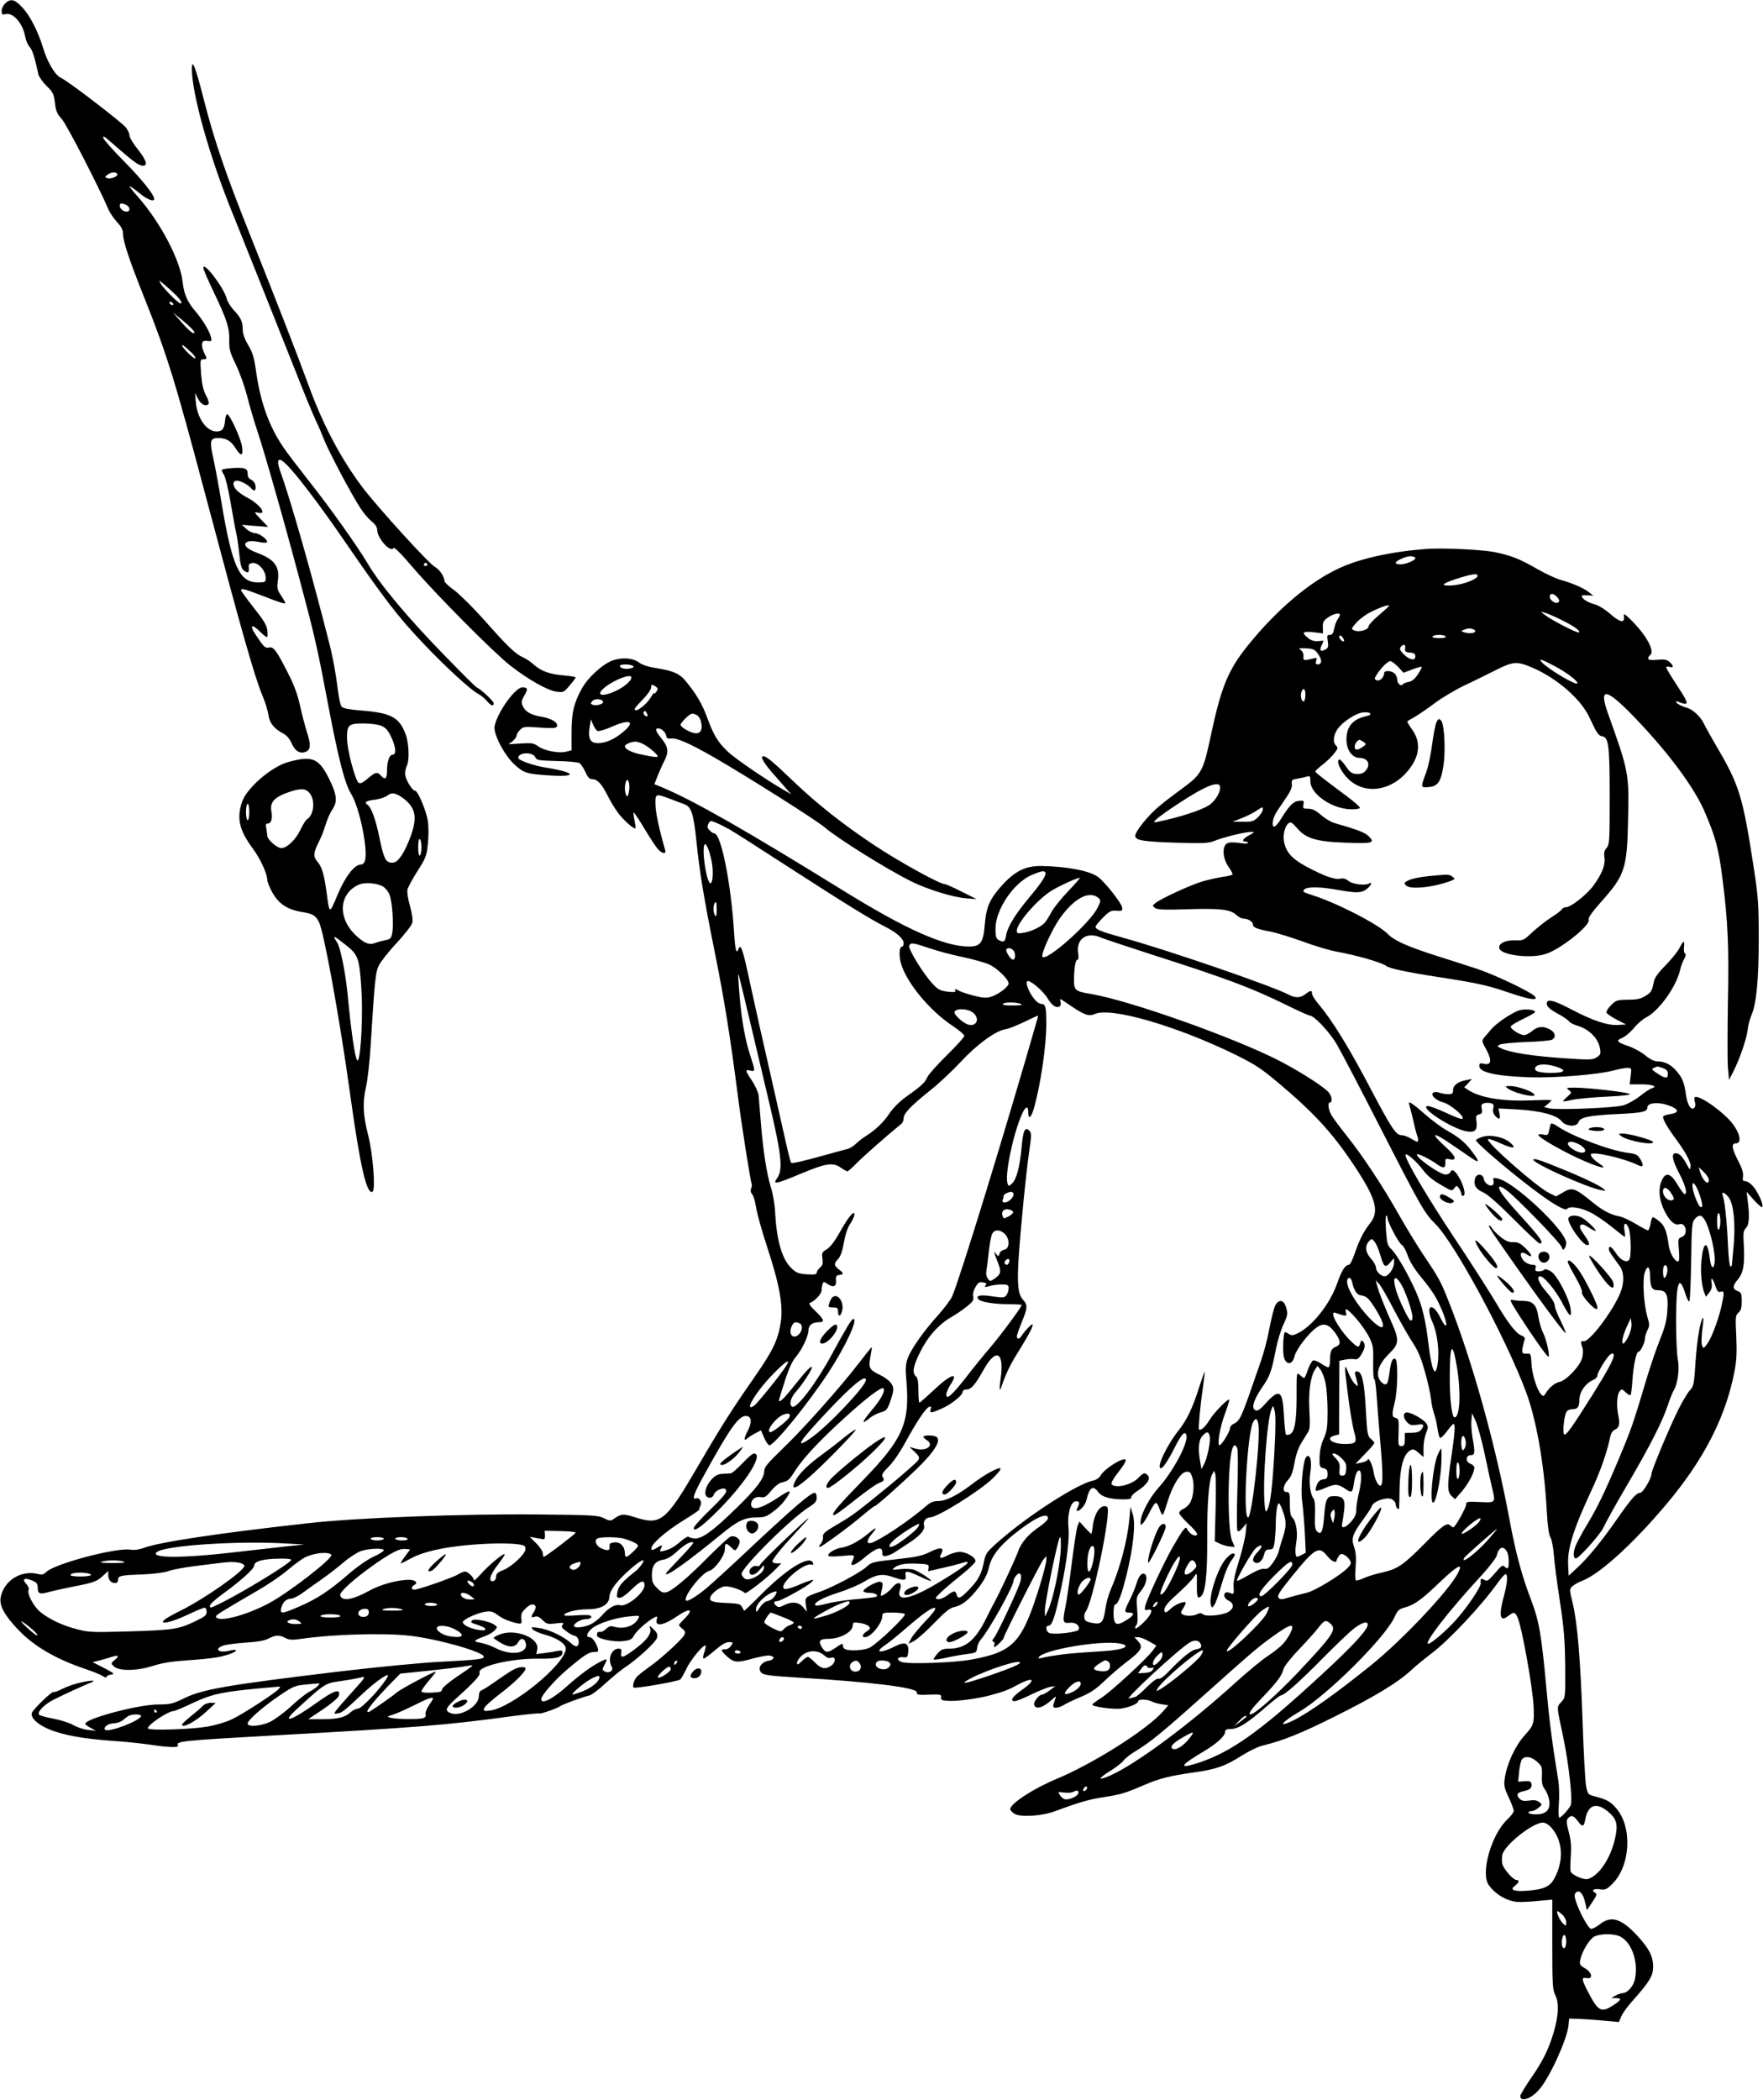
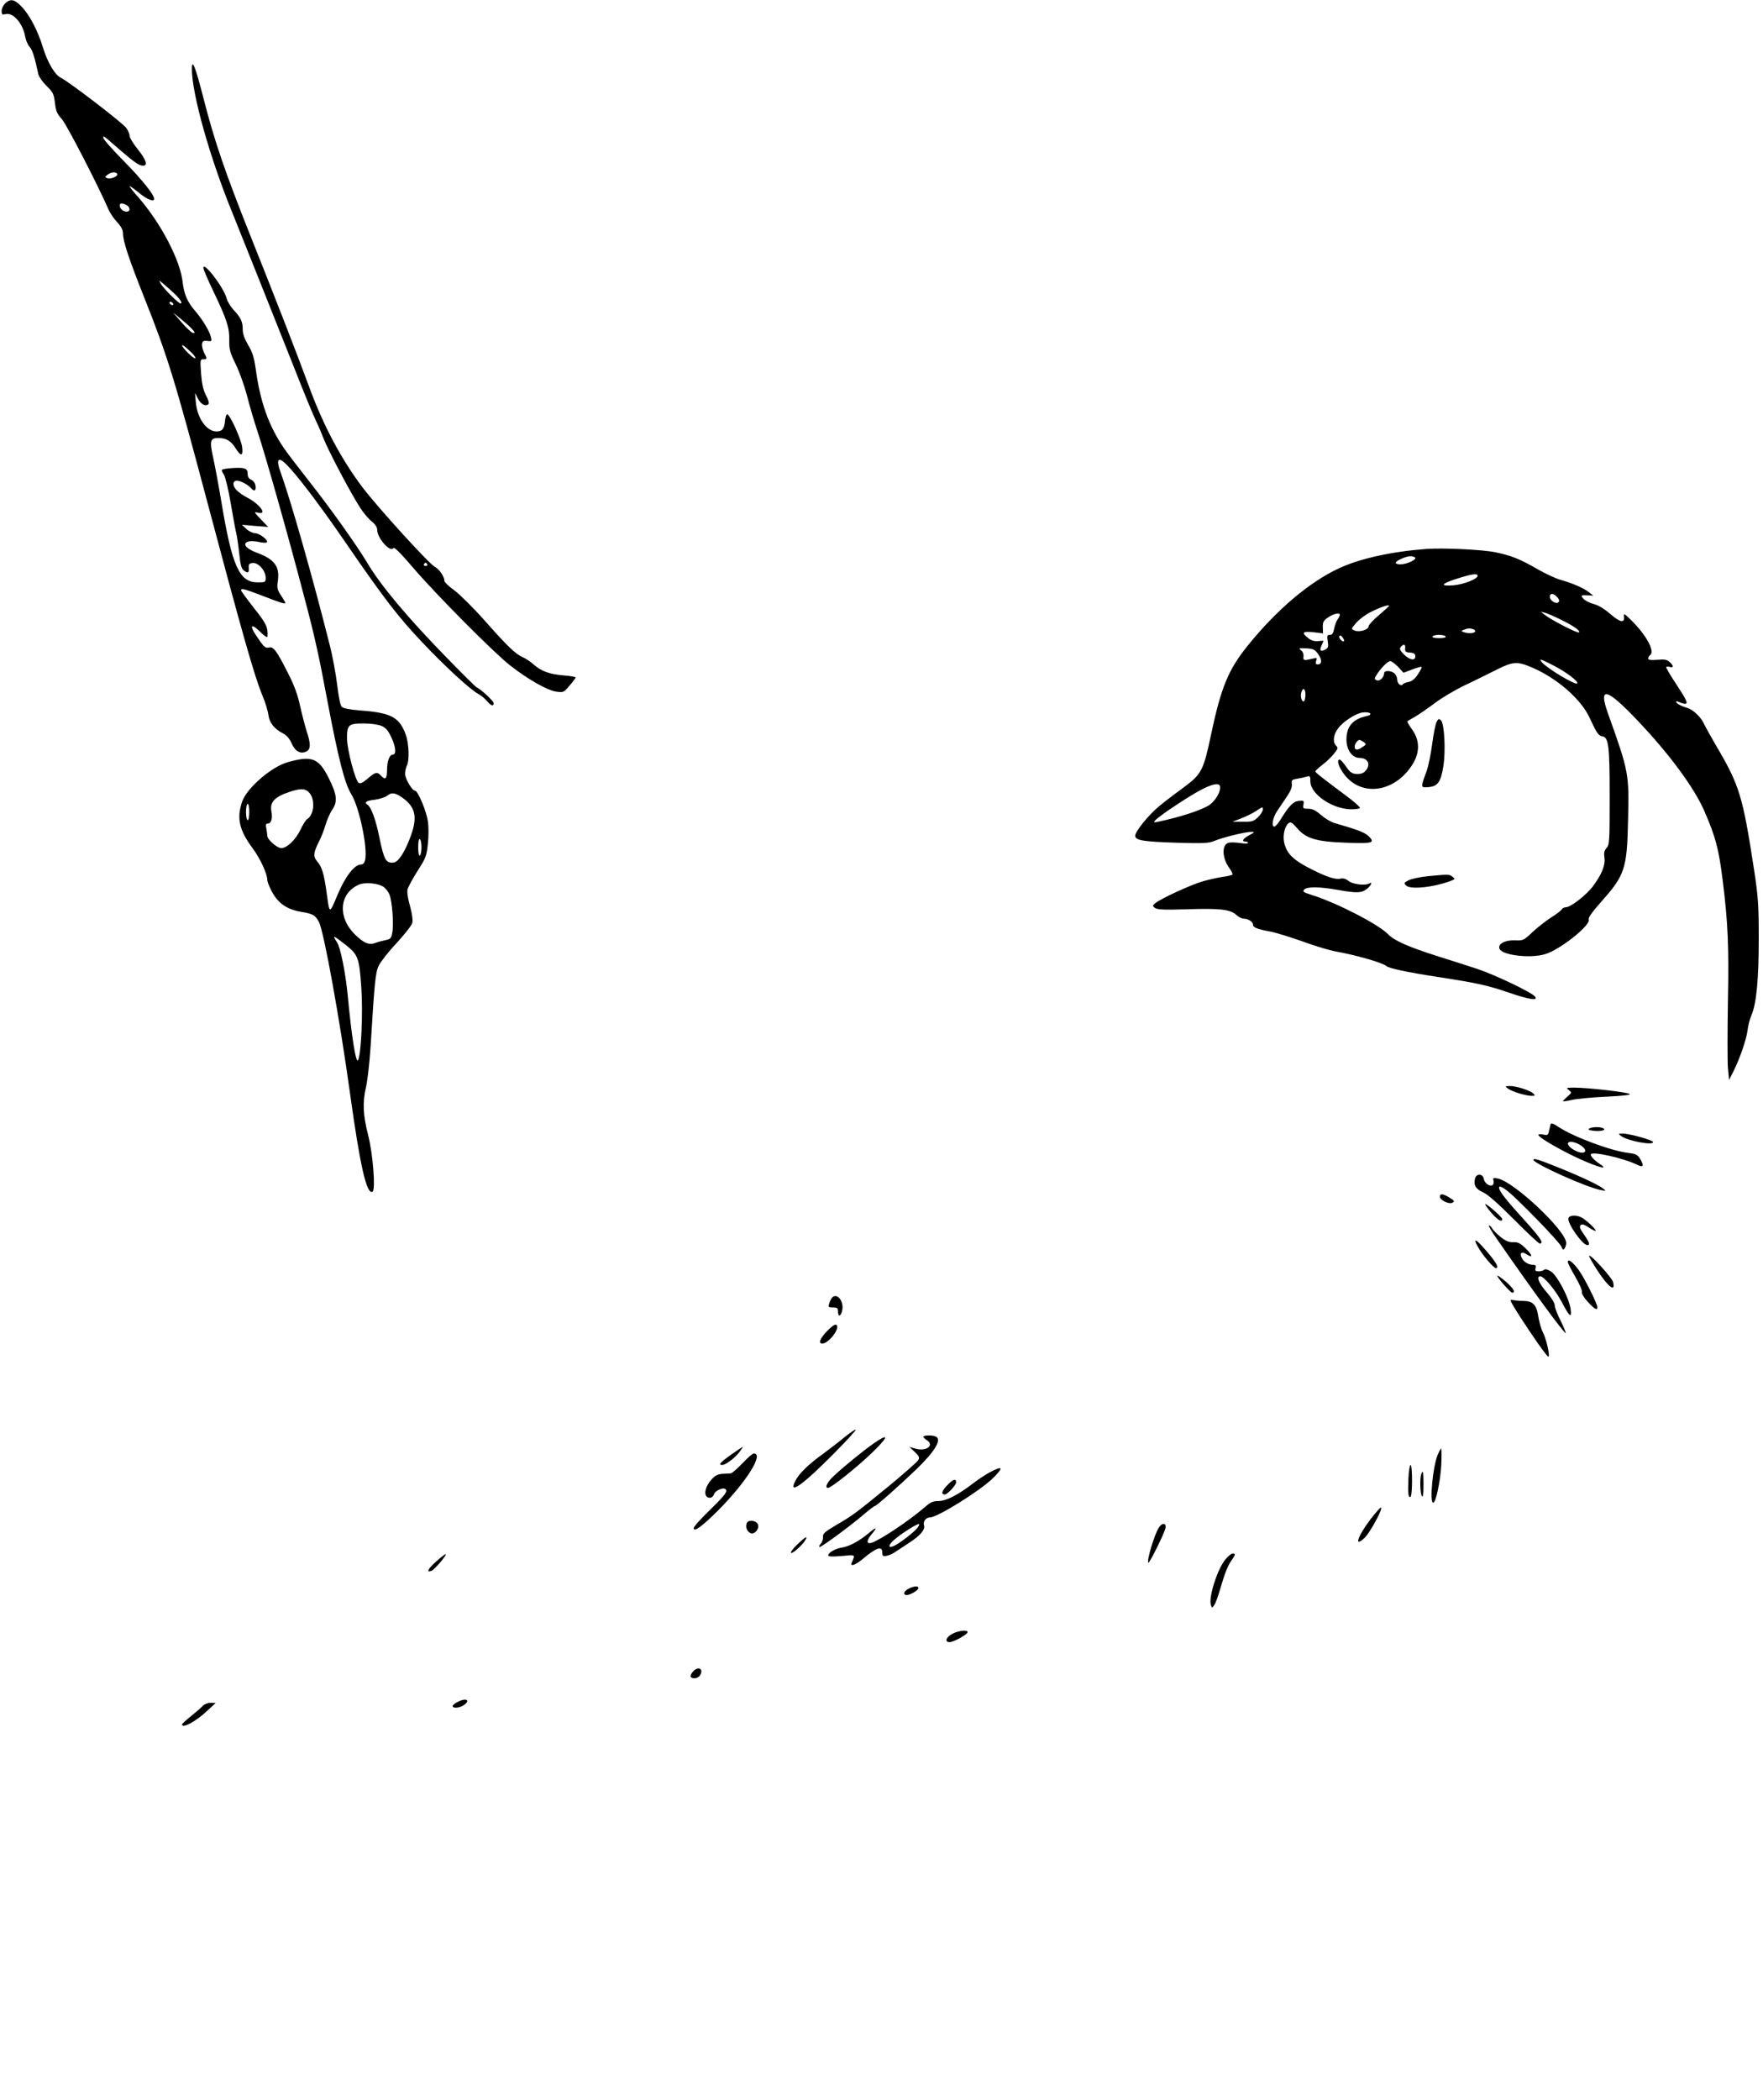
<svg xmlns="http://www.w3.org/2000/svg" version="1.0" width="1075pt" height="1280pt" viewBox="0 0 1075 1280" preserveAspectRatio="xMidYMid meet">
  <g transform="translate(0,1280) scale(0.1,-0.1)" fill="#000000" stroke="none">
    <path d="M32 12780 c-12 -12 -22 -32 -22 -46 0 -23 3 -25 24 -20 46 12 106 -57 120 -139 4 -22 16 -49 26 -60 17 -18 31 -61 54 -168 4 -16 26 -47 50 -71 39 -38 44 -48 51 -103 6 -51 13 -67 42 -99 29 -32 222 -406 286 -554 8 -19 31 -52 51 -74 25 -27 36 -48 36 -69 0 -48 36 -156 130 -392 140 -351 187 -503 380 -1230 214 -805 292 -1080 341 -1197 17 -40 33 -93 36 -118 7 -48 34 -82 91 -112 21 -11 39 -33 51 -61 21 -48 55 -66 91 -47 25 14 25 48 0 122 -10 32 -28 101 -40 154 -15 70 -36 127 -76 205 -68 134 -87 159 -114 152 -22 -6 -32 3 -80 76 -41 61 -26 72 26 20 27 -27 44 -38 45 -29 4 55 -7 79 -82 173 -43 55 -79 104 -79 108 0 15 18 10 123 -30 118 -46 147 -55 147 -46 0 3 -12 23 -26 45 -24 35 -26 45 -19 95 10 84 -23 126 -127 165 -67 24 -92 55 -57 68 12 5 42 4 65 -1 24 -6 47 -7 51 -3 12 12 -45 56 -72 56 -13 0 -37 11 -52 25 l-28 26 80 -7 80 -6 -45 47 c-42 44 -43 46 -17 40 61 -16 11 53 -68 93 -22 11 -51 32 -64 46 -25 27 -23 56 4 56 21 0 68 -25 84 -44 20 -24 33 -19 29 12 -2 16 -12 31 -25 37 -16 7 -23 18 -23 37 0 21 -6 29 -26 34 -25 6 -122 -1 -131 -10 -3 -2 3 -16 12 -29 9 -14 27 -88 40 -164 13 -76 28 -160 34 -186 7 -27 15 -87 20 -135 7 -64 13 -89 27 -99 26 -19 33 -16 31 15 -2 22 2 28 24 30 34 4 79 -47 79 -89 0 -28 -2 -29 -49 -29 -112 0 -156 99 -221 490 -17 102 -40 225 -51 274 -22 99 -17 116 32 116 47 0 77 -17 104 -60 34 -55 49 -52 41 7 -7 50 -75 198 -91 198 -5 0 -11 -18 -13 -40 -4 -49 -17 -65 -52 -65 -61 0 -118 82 -126 179 l-5 56 18 -35 c18 -35 47 -50 64 -33 5 5 -1 28 -15 53 -17 33 -25 69 -30 133 -6 83 -5 87 14 87 24 0 24 3 4 41 -8 17 -14 40 -12 52 2 18 9 21 32 19 27 -4 28 -2 22 24 -10 38 -49 103 -94 156 -49 56 -70 105 -78 176 -14 135 -132 360 -270 519 -30 33 -54 64 -54 68 0 3 25 -14 56 -39 50 -42 94 -59 94 -38 0 25 -77 121 -186 231 -68 69 -124 132 -124 140 0 16 -8 22 105 -76 86 -74 114 -93 137 -93 31 0 20 35 -32 100 -27 34 -50 71 -50 82 0 11 -9 33 -20 48 -21 30 -348 281 -399 306 -37 18 -82 95 -110 187 -30 99 -80 195 -127 244 -45 48 -69 53 -102 23z m683 -1040 c8 -14 -40 -34 -61 -26 -16 6 -16 8 2 21 22 17 50 19 59 5z m56 -190 c24 -13 25 -40 1 -40 -21 0 -42 18 -42 37 0 16 15 17 41 3z m287 -535 c38 -34 58 -65 43 -65 -13 0 -108 95 -122 123 -11 21 -11 21 17 -3 16 -13 44 -38 62 -55z m-3 -65 c3 -5 2 -10 -4 -10 -5 0 -13 5 -16 10 -3 6 -2 10 4 10 5 0 13 -4 16 -10z m119 -159 c15 -17 16 -21 4 -21 -8 0 -39 28 -69 63 l-54 62 50 -41 c28 -23 59 -51 69 -63z m8 -156 c23 -30 3 -24 -32 10 -48 46 -54 72 -8 29 18 -16 36 -33 40 -39z" />
    <path d="M1170 12380 c0 -154 111 -547 250 -885 33 -82 108 -269 166 -415 58 -146 153 -384 211 -530 57 -146 114 -283 125 -305 11 -22 33 -72 48 -111 30 -79 173 -349 228 -432 19 -30 50 -66 68 -80 22 -18 34 -36 34 -52 0 -51 81 -141 99 -111 5 8 46 -33 121 -121 140 -163 488 -514 590 -594 107 -84 228 -153 282 -160 43 -6 46 -5 81 37 20 23 37 46 37 49 0 4 -34 10 -75 13 -87 8 -134 25 -182 67 -18 17 -48 36 -66 44 -44 19 -95 68 -235 227 -66 74 -148 155 -181 180 -34 24 -61 50 -61 57 0 27 -31 72 -59 87 -34 17 -347 361 -439 482 -131 173 -243 383 -330 623 -69 188 -197 517 -352 905 -156 391 -223 586 -289 845 -49 192 -71 248 -71 180z m1435 -3020 c3 -5 -1 -10 -10 -10 -9 0 -13 5 -10 10 3 6 8 10 10 10 2 0 7 -4 10 -10z" />
    <path d="M1240 11167 c0 -9 29 -77 64 -149 80 -167 96 -218 94 -294 -1 -53 4 -72 40 -146 23 -47 53 -132 68 -189 14 -57 45 -162 69 -234 46 -139 187 -637 283 -1005 60 -225 88 -353 137 -615 67 -355 107 -513 147 -576 49 -79 102 -332 84 -403 -4 -16 -13 -26 -25 -26 -40 0 -96 -73 -143 -185 -51 -121 -48 -122 -68 25 -15 105 -27 145 -55 178 -27 32 -25 53 13 128 11 22 28 65 37 96 9 31 28 74 42 94 33 49 27 93 -24 194 -61 120 -102 135 -248 94 -100 -28 -248 -156 -278 -239 -35 -101 -19 -174 62 -284 48 -64 91 -158 91 -196 0 -9 11 -37 24 -63 40 -78 94 -116 186 -131 68 -11 84 -21 105 -62 30 -57 128 -599 190 -1049 61 -439 101 -616 137 -594 19 12 2 230 -27 344 -32 125 -35 200 -13 295 9 39 22 151 28 250 24 390 29 445 49 488 11 23 59 85 109 138 49 53 92 108 96 123 4 17 -1 56 -14 103 -13 45 -19 86 -15 102 4 14 31 65 61 112 51 79 56 93 63 166 5 44 5 105 0 136 -8 61 -61 187 -78 187 -18 0 -61 73 -61 103 0 16 5 38 11 50 16 29 13 133 -6 186 -38 108 -89 136 -275 150 -66 5 -106 13 -116 22 -9 9 -19 60 -28 134 -8 66 -28 176 -46 245 -104 414 -239 886 -300 1054 -27 74 -15 94 31 50 61 -58 201 -241 359 -471 246 -358 329 -465 478 -622 140 -148 292 -287 340 -312 15 -8 37 -26 50 -41 26 -31 42 -36 42 -14 0 13 -81 87 -105 97 -5 2 -91 87 -190 189 -232 238 -396 434 -475 568 -63 106 -229 339 -351 493 -66 84 -139 179 -161 212 -90 133 -142 279 -169 480 -10 69 -20 101 -46 144 -22 38 -33 68 -33 95 0 47 -11 71 -55 118 -18 19 -38 51 -43 71 -18 67 -142 229 -142 186z m1086 -2792 c26 -11 40 -27 59 -67 29 -61 33 -108 10 -108 -20 0 -35 -40 -35 -95 0 -52 -11 -62 -35 -35 -25 27 -35 25 -83 -16 -33 -28 -46 -33 -56 -25 -21 18 -69 200 -70 267 -1 85 8 94 101 94 42 0 89 -6 109 -15z m-437 -411 c34 -43 25 -133 -16 -157 -8 -5 -26 -33 -40 -63 -29 -62 -83 -114 -118 -114 -25 0 -85 52 -85 75 0 7 -3 27 -6 44 -5 24 -3 31 9 31 21 0 30 31 22 74 -11 58 20 90 120 122 64 20 91 17 114 -12z m564 -26 c80 -57 94 -117 52 -233 -36 -99 -75 -159 -105 -163 -46 -5 -58 16 -85 145 -23 115 -51 193 -75 208 -22 14 -7 24 45 30 31 4 66 16 78 26 24 20 47 17 90 -13z m-933 -88 c0 -27 -4 -50 -10 -50 -5 0 -10 23 -10 50 0 28 5 50 10 50 6 0 10 -22 10 -50z m1050 -215 c0 -24 -4 -47 -10 -50 -6 -4 -10 15 -10 50 0 35 4 54 10 50 6 -3 10 -26 10 -50z m-233 -240 c14 -9 31 -31 38 -48 16 -41 27 -180 17 -232 -6 -35 -11 -40 -42 -46 -19 -4 -46 -11 -59 -16 -40 -16 -72 -3 -127 51 -106 104 -96 248 21 302 37 18 117 11 152 -11z m-224 -359 c70 -56 78 -77 90 -255 11 -153 -1 -414 -20 -444 -13 -21 -39 143 -63 398 -14 141 -44 289 -65 321 -31 47 -24 45 58 -20z" />
    <path d="M8700 9454 c-214 -16 -406 -58 -535 -118 -180 -83 -382 -254 -558 -473 -117 -145 -161 -252 -222 -538 -46 -220 -58 -244 -165 -323 -47 -34 -114 -85 -149 -114 -68 -55 -154 -162 -149 -186 5 -25 54 -33 253 -39 165 -5 195 -3 230 11 49 21 191 56 225 55 23 0 21 -2 -12 -20 -39 -20 -50 -39 -23 -39 8 0 15 -4 15 -8 0 -5 -21 -5 -47 -1 -27 4 -58 5 -71 2 -43 -10 -41 -93 3 -153 13 -18 22 -36 20 -41 -3 -4 -29 -10 -58 -14 -28 -4 -83 -16 -122 -27 -73 -21 -255 -105 -290 -133 -19 -16 -19 -17 -2 -30 15 -10 54 -12 186 -8 206 7 272 0 308 -33 14 -13 35 -24 45 -24 28 0 58 -18 58 -36 0 -18 26 -28 108 -43 35 -7 122 -34 195 -60 73 -27 164 -54 202 -61 124 -22 284 -68 309 -89 17 -14 123 -37 311 -66 241 -37 305 -51 436 -96 126 -43 181 -51 158 -23 -22 26 -237 129 -349 167 -58 19 -166 54 -240 77 -183 58 -269 96 -307 136 -60 61 -315 192 -466 239 -51 16 -56 20 -44 33 19 18 95 17 207 -3 113 -20 142 -19 174 6 25 19 38 47 16 34 -24 -15 -100 -6 -126 14 -17 14 -34 19 -50 15 -29 -7 -79 8 -169 53 -119 59 -159 98 -175 168 -9 42 3 97 26 116 14 11 21 7 53 -29 54 -64 118 -83 302 -89 161 -6 177 -1 132 42 -25 22 -67 38 -206 78 -21 6 -58 28 -82 49 -32 28 -52 38 -78 38 -31 0 -34 2 -29 26 4 24 2 25 -29 22 -33 -3 -59 -29 -114 -119 -11 -18 -26 -34 -32 -37 -23 -7 -14 53 15 95 15 22 42 62 60 89 22 33 32 58 29 75 -3 24 1 27 32 32 20 3 46 9 59 13 20 6 22 3 22 -29 0 -76 129 -166 243 -170 31 -1 58 3 59 8 2 6 -35 38 -82 73 -150 112 -190 143 -190 150 1 4 21 23 46 42 25 19 56 50 70 68 23 30 24 33 9 49 -20 20 -14 66 14 103 30 41 108 92 150 97 45 6 67 -13 24 -22 -84 -18 -123 -63 -123 -143 0 -63 35 -112 80 -112 55 0 72 -47 30 -85 -11 -10 -31 -15 -51 -13 -26 2 -39 12 -62 46 -16 23 -33 42 -38 42 -21 0 -7 -46 28 -91 108 -142 317 -107 421 70 40 69 38 141 -7 203 -19 27 -32 49 -30 51 2 2 24 15 49 29 25 15 79 52 120 83 41 31 122 79 180 107 58 27 144 70 192 94 103 52 129 54 220 15 152 -65 299 -193 351 -307 42 -91 54 -109 76 -112 40 -6 46 -57 46 -368 0 -272 -1 -293 -19 -313 -14 -16 -17 -29 -13 -58 7 -45 -15 -101 -69 -174 -39 -53 -136 -129 -165 -129 -10 0 -22 -6 -26 -13 -4 -8 -35 -31 -67 -51 -32 -21 -83 -61 -113 -89 -53 -50 -56 -51 -107 -49 -60 2 -104 -22 -93 -51 15 -40 189 -61 279 -33 89 26 278 176 265 210 -4 11 21 47 78 111 142 159 156 201 162 490 7 290 6 298 -123 658 -59 166 -8 154 180 -44 195 -205 346 -410 408 -552 69 -159 88 -230 112 -422 32 -257 39 -404 32 -741 -3 -183 -3 -364 0 -404 l7 -73 25 49 c39 76 82 201 88 255 3 27 14 69 24 92 30 70 44 216 44 467 0 206 -4 257 -28 415 -70 455 -88 516 -235 765 -30 52 -63 111 -72 130 -18 40 -67 85 -101 95 -36 10 -68 28 -68 37 0 5 9 4 19 -2 11 -5 27 -10 35 -10 21 0 13 19 -56 124 -32 48 -58 92 -58 98 0 5 9 6 20 3 26 -8 26 7 0 30 -15 14 -31 17 -75 13 -40 -3 -55 -1 -55 8 0 7 5 16 10 19 35 22 -22 126 -119 220 -39 37 -41 38 -39 15 5 -40 -24 -34 -84 18 -36 31 -72 53 -100 60 -24 6 -53 21 -63 32 -19 21 -16 24 35 21 l25 -2 -25 20 c-33 26 -101 56 -170 75 -30 8 -95 38 -144 66 -109 63 -159 83 -260 104 -79 16 -313 27 -416 20z m-72 -52 c16 -11 -49 -42 -88 -42 -36 0 -39 12 -7 28 47 23 74 27 95 14z m382 -112 c0 -19 -85 -53 -149 -58 -80 -6 -76 8 12 37 99 32 137 38 137 21z m485 -130 c13 -14 15 -24 8 -31 -14 -14 -53 10 -53 33 0 24 23 23 45 -2z m-1025 -53 c0 -2 -28 -28 -62 -57 -35 -29 -63 -60 -63 -68 0 -21 -58 -38 -87 -25 -20 9 -20 10 12 47 18 20 56 49 84 63 60 31 116 50 116 40z m1045 -83 c80 -39 123 -69 113 -79 -7 -8 -172 77 -210 108 l-23 18 25 -6 c14 -4 57 -22 95 -41z m-1345 28 c0 -4 -6 -17 -14 -28 -8 -11 -17 -37 -21 -57 -5 -27 -12 -37 -26 -37 -17 0 -18 -5 -13 -39 5 -34 3 -41 -16 -51 -28 -15 -36 -6 -22 25 7 14 12 27 12 28 0 2 -15 1 -33 -1 -22 -2 -41 3 -60 18 -43 34 -35 43 32 36 l58 -7 -1 37 c-1 32 4 41 33 61 33 22 71 31 71 15z m814 -88 c9 -3 13 -10 10 -15 -6 -11 -45 -12 -70 -2 -16 6 -16 7 2 14 24 10 39 10 58 3z m-789 -72 c-8 -9 -35 20 -28 31 4 6 11 3 19 -8 8 -10 12 -21 9 -23z m620 28 c4 -6 -12 -10 -40 -10 -28 0 -44 4 -40 10 3 6 21 10 40 10 19 0 37 -4 40 -10z m-247 -72 c-2 -19 2 -24 30 -26 24 -2 32 -8 32 -23 0 -29 -34 -23 -70 12 -24 25 -28 34 -19 45 17 21 31 17 27 -8z m-530 -36 c25 -35 23 -62 -3 -62 -12 0 -15 6 -10 21 7 20 5 21 -21 14 -52 -13 -59 -12 -56 13 2 14 -4 30 -15 38 -16 13 -13 14 32 12 44 -3 53 -7 73 -36z m1441 -72 c74 -39 149 -96 138 -106 -11 -12 -186 93 -216 130 -20 24 -7 20 78 -24z m-954 -5 l33 -36 53 20 c29 11 55 18 57 16 3 -3 -7 -23 -22 -45 -18 -28 -36 -43 -57 -47 -16 -3 -32 -9 -35 -14 -9 -16 -34 3 -34 26 0 13 -7 31 -16 39 -19 19 -64 21 -64 3 0 -25 -26 -51 -45 -44 -16 7 -16 9 0 35 27 42 67 82 83 82 7 0 28 -16 47 -35z m-565 -169 c0 -19 -4 -37 -9 -41 -13 -7 -24 30 -16 55 10 32 25 23 25 -14z m355 -289 c17 -13 17 -15 -6 -30 -31 -22 -49 -21 -49 1 0 17 18 42 30 42 3 0 14 -6 25 -13z m-875 -277 c0 -30 -25 -74 -59 -102 -31 -26 -145 -67 -274 -97 -78 -18 -78 -18 -60 1 10 11 68 54 130 94 174 116 263 150 263 104z m260 -136 c0 -8 -13 -29 -29 -45 -27 -26 -36 -29 -93 -28 l-63 0 55 21 c30 12 71 32 90 45 41 27 40 27 40 7z" />
-     <path d="M3738 8775 c-59 -19 -154 -105 -191 -174 -48 -87 -62 -146 -62 -265 l0 -110 -33 -8 c-44 -12 -134 6 -171 33 -26 19 -39 21 -105 17 l-75 -5 25 19 c13 11 24 26 24 34 0 8 9 23 21 35 20 20 28 21 119 14 72 -5 100 -4 105 5 13 22 -29 50 -89 60 -67 11 -102 30 -119 67 -9 21 -8 31 10 63 24 40 22 50 -12 50 -43 0 -152 -151 -169 -236 -10 -46 60 -180 124 -237 55 -50 74 -55 212 -64 113 -7 153 2 97 22 -20 7 -72 18 -115 25 -75 11 -174 45 -174 60 0 35 89 38 104 4 8 -18 19 -20 129 -23 67 -1 129 -7 139 -12 9 -5 26 -29 37 -54 16 -35 25 -45 44 -45 30 0 57 -30 92 -100 15 -30 43 -77 62 -103 34 -46 99 -104 108 -96 2 3 -1 24 -6 48 -5 24 -8 46 -5 48 2 2 32 -42 66 -99 34 -57 71 -113 83 -125 25 -28 51 -31 43 -5 -36 124 -58 225 -59 275 -2 71 -2 71 93 36 30 -12 68 -26 84 -32 41 -15 55 -57 72 -220 20 -195 44 -342 114 -690 57 -282 93 -508 140 -873 20 -160 77 -521 84 -533 2 -3 0 -15 -4 -26 -5 -13 -2 -26 7 -36 8 -10 18 -44 23 -77 4 -33 35 -143 68 -244 75 -227 98 -357 83 -456 -17 -112 -47 -174 -167 -346 -131 -188 -201 -298 -336 -530 -200 -343 -228 -366 -389 -314 -70 22 -82 21 -131 -14 -14 -10 -24 -9 -55 7 -35 18 -65 20 -398 23 -454 5 -1115 -20 -1405 -53 -550 -61 -915 -116 -1007 -152 -25 -9 -55 -13 -73 -10 -80 17 -461 -83 -516 -134 -18 -17 -29 -20 -51 -14 -103 27 -210 -40 -229 -143 -9 -48 22 -106 101 -190 97 -105 234 -185 419 -247 43 -15 90 -33 102 -42 14 -9 24 -11 24 -5 0 6 12 12 28 14 24 3 19 7 -43 40 l-70 36 45 11 c25 7 58 16 74 22 39 12 45 4 15 -20 -23 -19 -23 -21 -6 -38 30 -30 137 -30 236 1 62 20 120 29 228 36 140 10 197 19 256 42 41 16 32 27 -13 16 -66 -17 -99 10 -38 31 18 6 79 14 136 18 71 4 116 12 140 25 44 22 64 23 102 3 24 -12 42 -13 97 -5 194 28 501 37 661 19 169 -19 452 -99 452 -128 0 -15 -41 -19 -265 -31 -110 -5 -386 -32 -615 -59 -682 -82 -835 -108 -949 -164 -67 -33 -83 -37 -156 -37 -120 0 -445 -86 -445 -118 0 -4 15 -16 33 -25 l32 -18 -48 6 c-26 2 -67 16 -90 29 -23 14 -77 31 -120 39 -44 8 -83 19 -88 24 -15 15 28 61 84 90 52 27 195 93 231 106 38 15 8 16 -56 2 -36 -7 -88 -25 -116 -39 -27 -14 -52 -23 -55 -20 -8 8 -125 -105 -133 -128 -9 -30 37 -72 111 -102 84 -33 202 -55 370 -67 77 -5 185 -16 239 -24 117 -18 180 -19 171 -5 -16 26 29 30 565 60 899 50 1072 64 1453 116 99 13 182 22 186 19 8 -4 108 31 126 44 13 11 143 58 176 65 15 3 60 36 100 74 41 37 92 79 114 94 76 49 195 158 201 184 5 20 1 32 -21 52 -26 26 -27 26 -20 4 9 -31 -24 -74 -98 -128 -68 -51 -86 -55 -79 -19 3 20 0 25 -16 25 -44 0 -68 -62 -42 -110 13 -24 -15 -43 -42 -29 -17 9 -17 12 -3 39 22 42 20 43 -27 19 -52 -26 -122 -78 -192 -140 -92 -84 -166 -122 -166 -87 0 23 85 120 164 186 101 85 128 102 161 102 23 0 25 3 20 23 -11 36 -34 67 -50 67 -25 0 -17 27 15 54 38 31 143 65 229 73 63 6 63 6 52 -15 -25 -46 -90 -66 -151 -47 -15 5 -28 1 -45 -15 -12 -12 -29 -20 -37 -18 -13 3 -18 -3 -18 -22 0 -19 103 -41 158 -34 44 5 55 11 67 33 14 28 81 88 123 110 21 11 22 10 16 -13 -11 -43 42 -35 122 20 79 54 108 48 50 -11 -20 -19 -36 -38 -36 -41 0 -3 10 -14 21 -23 18 -14 20 -21 11 -38 -15 -28 -135 -138 -206 -189 -34 -24 -69 -52 -79 -61 -19 -18 -33 -60 -24 -70 9 -8 269 37 284 49 7 5 23 34 37 63 23 51 99 145 117 145 4 0 2 -18 -6 -40 -9 -25 -10 -40 -4 -40 6 0 36 22 68 50 40 34 66 50 85 50 27 0 28 -1 13 -23 -8 -12 -24 -22 -36 -21 -30 1 -26 -9 14 -45 42 -37 60 -38 160 -10 42 11 85 19 97 17 36 -5 31 -25 -7 -32 -46 -9 -68 -47 -42 -73 14 -14 55 -19 219 -29 452 -27 728 -61 728 -90 0 -16 5 -17 88 -14 57 2 63 0 60 -17 -2 -15 5 -19 42 -21 51 -4 181 13 255 33 90 25 110 32 169 64 101 54 118 33 25 -32 -56 -40 -74 -67 -42 -67 10 0 56 18 102 41 46 22 98 43 115 46 l31 5 -34 -26 c-19 -14 -40 -26 -46 -26 -20 0 -56 -46 -49 -63 11 -30 54 -17 108 32 25 22 28 23 21 6 -18 -49 -18 -55 4 -55 12 0 32 7 45 15 13 9 59 31 102 49 60 25 94 47 144 95 36 35 98 88 138 119 91 68 105 92 72 127 l-23 25 23 0 c13 0 43 -12 67 -26 l44 -25 -21 -29 c-35 -49 -251 -248 -312 -288 -32 -20 -58 -40 -58 -43 0 -13 131 -31 177 -24 52 8 103 30 103 45 0 14 57 12 83 -2 12 -7 40 -14 61 -17 l40 -6 -33 -38 c-98 -111 -423 -317 -651 -412 -141 -59 -280 -150 -280 -183 0 -7 11 -19 25 -28 35 -23 169 -15 250 16 149 55 205 71 295 85 101 15 131 24 247 74 93 40 157 56 299 76 138 19 194 38 297 104 42 26 98 54 125 60 127 31 236 75 442 178 243 121 386 208 465 282 28 26 84 72 125 103 107 81 304 291 403 430 22 31 44 55 49 52 13 -8 9 -54 -12 -133 -33 -122 -24 -161 26 -122 36 28 43 27 60 -16 25 -60 90 -423 95 -533 5 -108 2 -116 -56 -180 -58 -66 -107 -172 -120 -262 -6 -41 -3 -57 24 -114 17 -36 31 -74 31 -83 0 -9 -18 -33 -40 -53 -97 -92 -163 -326 -113 -398 41 -59 118 -103 183 -104 25 -1 81 2 125 7 l80 7 0 -272 c0 -240 2 -277 17 -307 25 -48 22 -123 -7 -225 -31 -107 -68 -182 -146 -293 -32 -48 -59 -92 -59 -100 0 -41 70 -16 119 44 65 78 167 305 175 387 l4 41 64 -2 c34 -2 103 -6 151 -11 l88 -8 15 35 c8 19 40 63 72 98 100 113 122 149 122 204 0 64 -25 112 -100 193 -96 102 -157 120 -225 66 -21 -17 -46 -29 -54 -28 -17 3 -73 106 -93 171 -9 29 -9 40 1 50 20 20 45 -6 56 -59 l11 -48 33 49 c28 42 30 49 17 57 -26 15 -8 27 30 21 31 -5 40 -1 74 32 112 110 125 346 25 462 -35 41 -58 54 -132 73 -40 10 -42 12 -52 63 -5 28 -15 202 -21 386 -13 385 -32 611 -61 730 -20 81 -20 84 -2 101 10 9 37 25 61 34 116 44 348 262 556 519 200 250 320 492 371 752 14 71 16 117 12 218 -6 119 -5 129 13 145 15 12 20 29 20 69 0 48 -3 55 -25 63 -32 12 -32 31 1 70 34 40 43 92 37 205 -5 80 -3 93 13 109 20 20 23 76 10 172 l-6 49 44 -50 c25 -27 48 -47 51 -43 11 11 -27 95 -57 128 -15 17 -35 30 -46 30 -15 0 -18 6 -14 30 3 21 -7 51 -33 101 -36 70 -39 99 -11 99 45 0 20 83 -45 149 -83 84 -207 160 -208 126 -1 -5 2 -18 5 -29 3 -10 1 -23 -5 -29 -19 -19 -41 15 -51 79 -10 74 -21 102 -55 142 -34 41 -74 62 -116 62 -22 0 -46 11 -76 36 -24 20 -69 45 -101 56 -75 26 -81 34 -41 51 19 8 51 35 72 61 21 25 55 55 76 65 78 40 185 191 206 291 4 19 15 48 24 64 10 18 12 30 6 33 -6 2 -9 19 -7 38 5 46 -3 44 -28 -5 -11 -22 -49 -68 -84 -104 -43 -43 -66 -75 -71 -97 -12 -61 -16 -68 -52 -90 -28 -18 -52 -23 -107 -23 -66 -1 -73 -3 -103 -34 -18 -17 -30 -38 -27 -45 2 -7 30 -26 62 -43 l57 -29 -48 -3 c-64 -4 -153 25 -284 94 -114 60 -156 69 -151 32 2 -16 21 -32 62 -55 33 -17 65 -39 72 -48 7 -9 28 -20 47 -26 74 -20 133 -78 143 -141 6 -31 3 -38 -20 -53 -24 -16 -40 -17 -198 -6 -189 13 -320 33 -376 57 -34 14 -35 16 -18 26 11 6 83 13 160 16 78 2 149 9 159 14 27 14 21 46 -13 63 -42 22 -74 19 -108 -10 -17 -14 -38 -25 -48 -25 -27 0 -86 38 -82 53 2 7 36 27 76 46 40 19 72 38 72 42 0 16 -70 21 -103 8 -50 -20 -133 -77 -164 -113 -15 -18 -35 -42 -44 -52 -15 -18 -14 -23 13 -71 36 -66 32 -98 -13 -88 -24 6 -29 3 -29 -13 0 -39 101 -62 306 -69 153 -5 419 16 514 42 30 8 67 15 82 15 27 0 27 -1 21 -50 l-6 -50 71 0 c70 0 101 -13 62 -25 -11 -3 -43 -25 -71 -47 -29 -23 -73 -47 -98 -55 -51 -17 -409 -31 -457 -19 l-29 8 23 18 c12 10 22 20 22 23 0 3 -59 2 -131 -1 -169 -6 -304 16 -377 64 l-24 16 24 25 23 26 -34 -7 c-51 -9 -81 -32 -81 -61 0 -21 -5 -25 -29 -25 -16 0 -40 4 -54 9 -13 5 -30 5 -37 1 -21 -13 14 -48 60 -60 42 -11 125 -80 119 -98 -3 -8 -37 4 -101 34 -54 25 -105 44 -115 42 -48 -11 155 -141 241 -155 50 -8 65 8 59 58 -5 35 -3 41 16 46 18 5 21 11 16 33 -5 23 -2 30 14 35 12 3 30 3 42 0 16 -5 19 -12 14 -32 -4 -17 0 -32 11 -44 25 -28 34 -23 27 13 l-6 31 114 -6 c141 -8 241 -34 270 -71 26 -34 94 -38 104 -6 9 29 67 41 239 49 153 7 181 14 181 41 0 27 64 34 125 13 66 -22 73 -45 17 -54 -20 -3 -40 -9 -44 -12 -10 -10 14 -55 66 -127 70 -94 103 -156 99 -182 -3 -21 -5 -20 -22 12 -26 49 -46 70 -68 70 -29 0 -22 -41 22 -125 38 -71 52 -131 30 -123 -5 2 -24 28 -42 58 -40 67 -69 76 -92 31 -31 -59 -19 -144 30 -223 25 -40 51 -58 72 -51 41 15 58 -61 18 -77 -24 -9 -25 -12 -19 -80 4 -47 2 -70 -5 -70 -21 0 -51 52 -57 98 -12 87 -25 120 -56 146 -17 14 -35 26 -40 26 -5 0 -12 -18 -15 -40 -4 -22 -11 -40 -16 -40 -5 0 -39 18 -75 40 -37 22 -82 43 -102 46 -50 9 -101 36 -163 87 -108 88 -122 92 -183 55 l-37 -21 -43 21 c-74 36 -388 312 -372 328 4 4 39 -8 77 -26 76 -34 102 -33 58 5 -40 34 -120 51 -169 35 -21 -7 -39 -16 -39 -21 0 -18 260 -237 405 -340 82 -59 143 -91 150 -79 12 20 81 10 141 -20 32 -16 92 -56 133 -90 41 -33 76 -60 78 -60 3 0 2 18 -2 40 -8 47 9 55 26 13 15 -39 17 -179 2 -194 -18 -18 -52 0 -80 42 -26 40 -43 50 -43 25 0 -12 9 -26 66 -104 27 -36 29 -100 5 -160 -46 -115 -194 -310 -227 -298 -15 6 -17 -8 -5 -39 4 -11 4 -38 -1 -60 -11 -49 -96 -140 -139 -149 -29 -6 -63 -34 -86 -72 -10 -17 -13 -17 -26 -4 -25 25 -57 128 -59 190 -2 46 -6 60 -18 59 -39 -3 -42 0 -36 37 4 19 10 42 13 50 3 8 -4 17 -20 23 -34 13 -82 75 -162 211 -38 63 -150 239 -251 390 -166 250 -294 468 -294 499 0 20 67 -38 106 -90 24 -33 59 -63 107 -90 67 -40 71 -41 84 -23 14 19 15 19 29 0 8 -11 14 -26 14 -33 0 -7 5 -13 10 -13 18 0 11 45 -15 97 -27 54 -52 73 -61 48 -4 -8 -16 -15 -29 -15 -36 0 -190 109 -174 124 6 5 80 -31 118 -59 41 -30 57 -27 54 8 -1 24 1 26 28 20 45 -9 37 18 -24 73 -100 92 -85 99 35 17 46 -31 98 -67 117 -80 51 -35 55 -28 15 26 -43 61 -84 96 -160 139 -33 18 -95 64 -138 102 -76 67 -104 84 -93 57 2 -6 12 -46 22 -87 9 -41 19 -82 22 -90 11 -28 13 -50 5 -50 -4 0 -22 9 -40 20 -18 11 -43 20 -57 20 -32 0 -61 43 -176 261 -144 275 -244 437 -330 539 -22 26 -39 54 -39 63 0 22 -9 21 -40 -3 -31 -24 -61 -25 -103 -3 -106 55 -741 273 -1014 348 -129 36 -163 49 -163 66 0 5 20 30 45 55 40 40 50 45 83 42 34 -2 37 -1 34 21 -4 27 -107 157 -148 186 -51 37 -187 63 -341 66 -95 2 -160 -28 -238 -112 -78 -85 -101 -135 -110 -241 -9 -115 -26 -138 -97 -138 -150 0 -386 105 -776 347 -589 364 -896 539 -1089 621 l-53 22 20 51 c11 27 29 68 40 89 29 56 25 86 -15 136 -37 45 -44 64 -22 64 20 0 45 -23 49 -45 2 -15 10 -19 29 -17 38 4 109 -27 260 -113 211 -122 627 -385 678 -429 77 -66 373 -252 528 -329 93 -47 254 -97 333 -103 l65 -5 -90 45 c-49 25 -96 46 -103 46 -32 0 -288 142 -436 241 -192 128 -343 248 -486 384 -127 122 -167 155 -186 155 -22 0 3 -43 72 -120 32 -36 67 -76 78 -89 l21 -23 -40 23 c-104 59 -301 193 -346 236 -61 57 -88 101 -128 211 -31 83 -63 138 -129 219 -38 47 -79 65 -186 81 -42 7 -81 19 -99 33 -38 28 -99 33 -159 14z m120 -34 c10 -6 7 -10 -13 -15 -30 -8 -65 0 -65 15 0 11 60 12 78 0z m-8 -70 c0 -22 -45 -60 -100 -85 -87 -39 -122 -22 -57 28 60 46 157 81 157 57z m160 -69 c0 -11 -20 -38 -20 -27 0 6 -10 -7 -23 -28 -29 -47 -97 -96 -97 -69 0 5 23 31 50 59 29 29 50 60 50 72 0 19 3 20 20 11 11 -6 20 -14 20 -18z m-333 -79 c5 -14 -40 -28 -63 -19 -13 5 -14 9 -3 22 14 17 60 15 66 -3z m271 -88 c-9 -9 -30 14 -23 25 6 9 10 8 17 -4 6 -10 8 -19 6 -21z m302 5 c21 -11 35 -60 25 -90 -4 -13 -15 -20 -32 -20 -28 0 -93 36 -93 52 0 13 56 68 70 68 6 0 20 -4 30 -10z m-606 -96 c8 -3 46 8 84 25 115 51 150 34 69 -33 -53 -44 -105 -66 -152 -66 -46 0 -61 28 -50 97 l8 48 14 -33 c7 -18 20 -35 27 -38z m279 -80 c33 -17 87 -63 87 -74 0 -8 -27 -5 -105 12 -54 11 -95 32 -95 49 0 11 36 27 63 28 10 1 32 -6 50 -15z m-88 -290 c-5 -28 -9 -34 -16 -23 -10 17 -12 60 -2 85 12 31 27 -19 18 -62z m615 -231 c25 -14 189 -119 365 -233 347 -224 487 -310 580 -358 72 -36 115 -74 115 -102 0 -11 -4 -20 -9 -20 -18 0 -21 -53 -7 -104 35 -118 175 -287 314 -379 39 -26 72 -54 72 -61 0 -8 -47 -60 -104 -116 -58 -57 -112 -117 -121 -135 -16 -36 -37 -55 -134 -124 -35 -25 -76 -66 -96 -96 -37 -56 -84 -101 -145 -140 -21 -13 -49 -35 -63 -49 -14 -14 -38 -28 -54 -31 -15 -4 -68 -18 -118 -32 -146 -41 -214 -57 -221 -51 -3 4 -12 37 -21 75 -8 37 -53 235 -99 438 -47 204 -105 464 -130 580 -44 207 -57 245 -70 212 -14 -38 -21 -11 -28 100 -18 294 -79 603 -121 603 -6 0 -20 9 -29 19 -14 15 -15 24 -6 40 10 20 12 20 48 5 20 -8 57 -27 82 -41z m-109 -203 c11 -63 3 -138 -13 -122 -25 25 -50 216 -31 235 10 10 33 -49 44 -113z m2033 -58 c9 -14 -22 -62 -95 -149 -87 -104 -135 -181 -144 -234 -7 -41 -14 -46 -46 -29 -15 9 -19 22 -19 69 0 116 110 279 220 327 60 25 76 28 84 16z m138 -116 c-44 -46 -90 -104 -102 -128 -12 -23 -30 -51 -39 -62 -23 -26 -82 -54 -130 -62 -36 -6 -41 -4 -41 13 0 43 112 175 200 236 40 28 161 84 184 86 5 1 -28 -37 -72 -83z m188 -42 c13 -13 12 -20 -10 -62 -50 -95 -313 -327 -334 -294 -10 16 60 169 107 235 89 125 183 172 237 121z m-2330 -71 c0 -35 -3 -44 -10 -33 -16 25 -11 80 7 80 2 0 3 -21 3 -47z m2342 -168 c18 -8 161 -55 318 -106 450 -144 599 -200 809 -303 73 -36 139 -66 146 -66 27 0 122 -100 166 -176 26 -44 143 -268 261 -499 253 -494 273 -530 342 -598 118 -119 427 -691 551 -1022 62 -167 109 -429 125 -702 6 -111 14 -170 24 -185 8 -13 17 -61 21 -108 3 -47 20 -175 37 -285 25 -165 30 -234 32 -392 1 -191 1 -191 -24 -218 -29 -31 -29 -24 11 -210 35 -167 60 -391 46 -420 -12 -25 -58 -75 -69 -75 -5 0 -6 37 -3 83 4 45 2 109 -3 142 -38 233 -54 357 -72 555 -31 338 -45 419 -96 552 -54 141 -93 286 -129 481 -86 463 -231 982 -373 1337 -48 122 -58 140 -163 296 -36 55 -99 158 -139 229 -97 172 -219 357 -317 480 -44 55 -88 114 -97 132 -18 36 -21 73 -6 73 15 0 12 33 -5 57 -22 31 -160 121 -295 192 -270 141 -922 373 -1158 412 -98 16 -105 23 -103 95 1 71 9 114 22 114 5 0 7 17 3 39 -14 87 53 134 138 96z m-1045 -65 c49 -17 140 -41 203 -54 63 -13 136 -34 161 -45 48 -22 119 -90 119 -116 0 -20 -63 -68 -107 -81 -30 -9 -51 -7 -103 6 -36 9 -75 22 -87 28 -27 15 -36 15 -28 2 5 -8 -11 -9 -47 -5 -46 6 -58 12 -93 50 -55 59 -149 211 -141 230 8 21 22 19 123 -15z m511 -12 c16 -16 15 -58 -1 -58 -15 0 -49 54 -40 64 10 10 28 7 41 -6z m-1598 -463 c39 -165 89 -376 111 -470 75 -316 84 -405 48 -456 -30 -42 -12 -39 148 28 151 63 193 69 241 34 17 -11 34 -21 39 -21 5 0 31 23 58 51 39 40 180 164 273 240 6 5 12 20 12 32 0 30 43 75 163 171 54 43 137 121 185 173 95 103 208 186 268 198 32 5 87 29 198 83 4 2 6 -4 3 -14 -199 -693 -472 -1582 -521 -1696 -9 -21 -48 -72 -86 -115 -87 -96 -166 -208 -186 -265 -12 -34 -14 -62 -7 -138 21 -256 -21 -352 -267 -605 -137 -141 -180 -190 -180 -207 0 -14 31 7 142 95 57 45 118 89 136 96 34 14 37 18 23 40 -7 10 4 27 37 60 27 26 70 89 101 146 68 125 125 211 146 219 13 4 15 1 10 -14 -8 -26 3 -25 68 4 59 26 127 81 127 102 0 8 10 14 24 14 28 0 53 30 104 121 75 134 126 109 104 -51 -10 -65 -8 -89 4 -54 24 73 54 137 102 212 65 105 95 162 88 169 -5 5 -52 -45 -69 -73 -10 -18 -27 -18 -27 0 0 7 14 46 30 86 36 87 37 106 8 137 -30 32 -37 94 -27 252 11 169 44 510 65 655 14 99 14 110 0 124 -26 27 -38 1 -47 -105 -11 -117 -31 -193 -59 -218 -18 -17 -20 -17 -26 -1 -19 49 31 293 85 419 23 54 41 61 41 17 0 -47 17 -35 34 23 41 143 76 381 76 518 0 99 -5 119 -29 119 -10 0 -27 10 -38 23 -39 42 -67 117 -45 117 22 0 96 -65 120 -106 27 -44 52 -61 73 -49 6 4 9 16 6 26 -3 11 -3 19 -1 19 2 0 33 -20 69 -45 76 -52 107 -62 141 -46 97 44 500 -73 859 -249 119 -59 158 -85 260 -171 214 -180 326 -301 454 -492 142 -212 164 -290 105 -364 -39 -49 -65 -100 -94 -185 -13 -38 -28 -68 -35 -68 -22 0 -45 -36 -70 -109 -43 -127 -152 -265 -243 -309 -27 -13 -37 -14 -52 -4 -11 7 -22 12 -24 12 -12 0 -17 -135 -5 -161 17 -43 50 -36 62 12 9 41 80 135 130 173 45 35 77 27 117 -27 36 -49 38 -74 6 -86 -28 -11 -36 -29 -36 -81 0 -21 -4 -41 -8 -44 -5 -3 -25 7 -45 21 -20 14 -43 23 -50 20 -8 -3 -22 -28 -32 -56 -9 -28 -19 -51 -23 -51 -3 0 -14 7 -24 17 -23 20 -22 25 -22 -147 -1 -140 -13 -203 -43 -214 -9 -4 -19 -4 -22 0 -3 3 -9 54 -12 114 -8 157 -27 169 -115 72 -30 -34 -45 -44 -58 -39 -28 11 -14 60 38 137 50 73 58 95 85 231 10 53 31 121 45 151 29 62 31 72 15 117 -14 39 -43 41 -63 3 -8 -15 -24 -79 -36 -141 -11 -62 -35 -152 -52 -199 -17 -48 -49 -141 -72 -207 -48 -135 -60 -159 -93 -174 -13 -6 -23 -18 -23 -27 0 -20 -51 -104 -64 -104 -16 0 3 114 34 194 16 44 28 82 25 84 -8 8 -95 -82 -120 -124 -14 -24 -35 -49 -47 -55 -21 -11 -21 -11 -14 75 4 47 13 128 21 178 7 51 12 94 11 96 -2 1 -18 -44 -36 -100 -37 -118 -74 -195 -120 -253 -76 -95 -142 -235 -111 -235 13 0 46 51 89 136 37 73 58 94 66 66 14 -44 -80 -221 -170 -321 -54 -60 -106 -157 -109 -204 -2 -26 0 -27 14 -12 9 8 27 39 41 67 14 29 30 54 37 56 7 2 17 -15 24 -38 7 -22 16 -37 20 -33 4 4 16 40 28 78 29 98 79 179 113 183 22 3 28 -2 38 -34 15 -44 7 -123 -15 -157 -8 -13 -26 -29 -40 -35 -14 -6 -25 -18 -25 -25 0 -7 25 -37 55 -65 56 -53 67 -72 41 -72 -16 0 -41 22 -49 42 -6 18 -26 -8 -86 -112 -56 -99 -160 -321 -168 -361 -5 -24 -3 -27 16 -22 36 9 25 -26 -24 -75 -25 -25 -48 -42 -52 -39 -3 4 -1 13 6 21 8 9 10 38 5 92 -6 78 -6 80 25 118 31 39 41 89 21 101 -17 11 -36 -11 -50 -57 -7 -24 -25 -69 -41 -100 -35 -70 -36 -78 -4 -78 36 0 31 -16 -15 -45 -46 -29 -65 -31 -74 -9 -10 25 -7 104 4 104 17 0 37 52 68 175 42 169 58 316 39 375 l-14 45 -7 -80 c-13 -130 -57 -296 -115 -429 -12 -27 -26 -78 -31 -114 -12 -84 -24 -96 -81 -85 -35 7 -45 13 -47 31 -2 13 1 29 7 36 44 53 161 622 132 640 -35 22 -76 -31 -87 -112 -3 -29 -8 -52 -10 -52 -2 0 -19 17 -38 37 l-34 38 -11 -25 c-6 -14 -22 -117 -36 -230 -14 -113 -32 -236 -40 -273 -17 -83 -14 -94 28 -89 36 4 63 -17 54 -42 -6 -15 -143 -32 -177 -21 -22 7 -28 45 -7 45 18 0 33 34 56 132 50 212 74 384 66 466 -8 79 12 156 43 160 24 4 28 -9 12 -39 -7 -13 -7 -19 0 -19 17 0 49 38 55 67 17 77 40 92 72 47 21 -29 72 -43 151 -44 38 0 52 4 50 12 -3 7 15 25 38 40 55 35 81 72 64 93 -18 21 -28 19 -59 -14 -37 -39 -126 -64 -158 -43 -13 8 -6 23 54 102 18 23 30 46 27 51 -12 20 -131 -54 -155 -98 -6 -12 -26 -25 -43 -28 -97 -20 -392 -210 -573 -368 -77 -68 -83 -75 -93 -127 -15 -74 -36 -114 -92 -171 -51 -53 -67 -60 -75 -29 -7 26 -17 25 -58 -6 -19 -14 -44 -24 -56 -22 -20 3 -18 7 22 45 24 23 80 70 124 105 44 35 81 71 83 80 4 23 -54 58 -96 58 -18 0 -51 -9 -73 -21 -46 -23 -56 -20 -39 11 20 38 -7 41 -69 10 -47 -24 -81 -31 -206 -45 -140 -15 -152 -18 -180 -45 -37 -35 -205 -125 -288 -154 -89 -31 -90 -32 -83 -80 l6 -41 -23 28 c-27 32 -71 36 -118 11 -24 -12 -34 -13 -45 -3 -20 16 -17 29 6 29 21 0 186 92 210 117 13 14 13 15 -5 10 -11 -3 -49 -17 -83 -32 -35 -15 -70 -24 -78 -21 -47 18 117 165 165 148 8 -3 12 1 9 9 -18 54 -158 -31 -316 -190 -56 -57 -104 -102 -105 -100 -1 2 -7 13 -13 24 -9 17 -23 20 -80 23 -89 3 -114 9 -114 28 0 27 61 74 96 74 33 0 105 -26 115 -41 6 -10 143 97 193 150 l30 31 -27 0 c-15 0 -27 5 -27 11 0 15 56 84 140 174 120 128 106 121 -52 -29 -86 -81 -159 -155 -162 -163 -3 -8 -12 -13 -19 -10 -20 7 -47 -12 -47 -33 0 -31 35 -24 65 13 25 31 26 31 23 7 -4 -34 -89 -81 -115 -64 -10 6 -19 19 -21 28 -7 34 299 339 411 409 38 24 47 35 47 58 0 16 -5 29 -12 29 -25 0 -125 -85 -413 -355 -104 -98 -216 -200 -248 -227 -59 -49 -115 -83 -124 -75 -20 21 96 170 141 181 35 9 96 93 96 133 0 39 6 41 38 11 23 -23 24 -23 38 -4 8 11 14 28 14 38 0 22 -33 40 -56 31 -10 -4 -68 -57 -129 -118 -128 -130 -225 -212 -261 -221 -21 -5 -33 0 -57 25 -27 27 -32 39 -32 81 0 58 22 86 73 93 21 4 51 22 81 50 46 43 86 65 98 53 3 -3 -33 -45 -81 -94 -47 -49 -86 -91 -86 -95 0 -22 130 70 335 238 102 84 146 105 217 105 45 0 62 5 94 29 43 31 73 62 99 104 24 38 8 34 -65 -15 -98 -65 -160 -80 -160 -38 0 30 27 50 58 44 24 -5 33 1 65 39 21 26 48 47 64 50 39 9 45 14 85 77 49 75 149 182 298 317 129 118 225 191 236 180 14 -14 -10 -61 -66 -128 -64 -76 -72 -99 -20 -56 17 15 48 31 69 37 34 9 41 16 56 58 28 77 28 95 6 123 -11 15 -40 36 -64 47 -66 31 -72 43 -60 110 6 31 10 58 9 60 -2 1 -37 -43 -80 -99 -115 -149 -339 -401 -465 -521 -91 -88 -111 -112 -111 -136 0 -44 -49 -109 -178 -233 -137 -134 -204 -181 -247 -177 -16 1 -33 6 -36 10 -3 5 -23 -7 -45 -25 -45 -39 -67 -51 -107 -61 -26 -6 -27 -5 -17 14 13 24 7 25 -26 4 -13 -9 -27 -14 -30 -11 -20 20 75 107 203 185 50 31 90 58 88 61 -3 2 0 12 6 23 12 23 -6 52 -28 44 -26 -10 -12 30 53 147 160 290 212 362 257 355 30 -4 33 -37 8 -87 -26 -50 -27 -70 -3 -49 9 9 32 23 50 32 l32 17 20 -46 c11 -25 25 -45 31 -45 31 0 236 253 362 445 105 162 181 325 150 325 -10 0 -42 -53 -133 -220 -94 -174 -214 -331 -240 -315 -20 13 -9 56 24 92 37 41 96 131 96 146 0 17 -32 -16 -107 -110 -63 -80 -93 -108 -93 -88 0 3 16 56 36 118 24 75 47 123 67 146 37 43 77 127 77 163 0 30 24 48 64 48 37 0 32 16 -21 67 -31 29 -43 47 -35 50 31 12 72 56 72 78 0 13 3 30 6 39 5 14 8 14 27 1 37 -26 57 -19 55 17 -3 28 1 34 20 36 28 4 28 10 -3 34 -31 24 -31 35 -4 64 15 16 26 49 35 100 8 48 23 92 39 115 14 21 25 46 25 56 0 30 -40 -19 -90 -110 -30 -53 -57 -89 -78 -102 -30 -18 -32 -23 -27 -57 4 -30 1 -42 -15 -55 -11 -10 -20 -24 -20 -31 0 -11 -13 -13 -60 -10 -52 4 -65 9 -95 38 -57 56 -89 166 -99 345 -2 44 -13 109 -25 145 -25 82 -47 218 -61 390 -6 74 -12 151 -14 171 -2 20 -20 60 -40 90 -43 64 -44 71 -11 63 31 -8 31 -4 1 88 -32 97 -53 214 -66 363 -10 126 -11 147 -5 130 2 -5 36 -145 75 -310z m1645 135 c14 -6 -1 -9 -48 -9 -43 -1 -66 3 -62 9 7 12 82 12 110 0z m-305 -45 c57 -29 44 -96 -15 -81 -29 7 -85 57 -85 74 0 23 62 27 100 7z m3592 -346 c40 -17 19 -29 -52 -29 -68 0 -100 8 -100 25 0 33 78 35 152 4z m627 0 c23 -8 31 -17 31 -35 0 -31 -16 -30 -65 3 -35 23 -37 27 -19 34 10 4 19 8 20 8 1 1 15 -4 33 -10z m281 -681 c0 -41 -39 -4 -55 52 l-7 25 31 -29 c17 -17 31 -38 31 -48z m-56 -92 c19 -58 20 -79 5 -74 -14 5 -49 95 -49 128 0 21 2 22 14 10 7 -8 21 -37 30 -64z m-171 6 c17 -29 17 -33 3 -38 -23 -9 -56 23 -56 53 0 34 29 26 53 -15z m-4013 -4 c0 -19 -32 -48 -53 -48 -13 0 -17 5 -13 16 3 9 6 20 6 25 0 11 42 29 53 22 4 -2 7 -9 7 -15z m4362 -19 c29 -39 41 -162 29 -292 -6 -61 -11 -115 -11 -119 0 -5 -4 -8 -9 -8 -5 0 -12 62 -15 138 -7 149 -20 266 -32 296 -10 26 15 17 38 -15z m-4365 -86 c3 -6 -10 -19 -27 -28 -27 -14 -31 -14 -36 0 -11 27 4 47 33 43 14 -2 28 -8 30 -15z m4313 -58 c0 -24 -4 -47 -10 -50 -6 -4 -10 15 -10 50 0 35 4 54 10 50 6 -3 10 -26 10 -50z m-2030 22 c0 -25 69 -156 87 -165 10 -6 26 -34 36 -64 11 -34 38 -79 78 -128 76 -93 98 -128 133 -211 38 -90 30 -125 -10 -44 -50 104 -97 79 -49 -26 29 -66 43 -174 31 -253 -14 -91 -36 -42 -56 122 -17 144 -37 229 -78 322 -48 107 -117 227 -150 257 -21 20 -25 34 -31 113 -3 49 -3 90 1 90 5 0 8 -6 8 -13z m1932 -9 c35 -55 73 -219 62 -271 -8 -40 -22 -24 -29 37 -14 107 -39 99 -50 -15 -7 -70 0 -155 17 -199 l10 -25 20 25 c14 18 18 34 15 57 -8 44 6 34 23 -17 11 -32 17 -39 32 -34 23 7 23 -8 3 -96 -21 -87 -62 -193 -88 -226 -19 -25 -21 -25 -28 -8 -6 17 -5 54 6 143 2 18 2 31 -1 28 -16 -16 -36 -131 -45 -264 -9 -141 -12 -155 -34 -177 -13 -13 -46 -68 -73 -122 -52 -105 -162 -367 -162 -388 0 -28 -52 -116 -69 -116 -23 0 -54 -35 -141 -160 -96 -137 -174 -233 -241 -295 l-54 -50 -3 60 c-6 104 29 216 142 460 54 114 95 233 113 320 5 27 15 43 30 50 26 11 32 36 21 85 -12 56 -9 125 6 146 14 19 15 19 39 -4 14 -13 27 -20 30 -15 3 4 8 46 11 93 7 94 24 170 37 170 12 0 39 55 39 80 0 12 7 34 15 51 14 26 14 35 0 82 -22 74 -31 224 -16 270 16 47 31 39 32 -16 2 -74 11 -92 48 -92 52 0 64 -25 58 -120 -4 -63 -13 -101 -45 -180 -22 -55 -59 -163 -82 -240 -73 -245 -88 -290 -133 -401 -101 -246 -158 -368 -221 -473 -37 -60 -73 -128 -81 -150 -13 -39 -12 -71 4 -71 18 0 152 150 169 190 11 25 74 140 142 255 143 244 218 392 250 490 13 39 29 79 36 90 24 38 36 132 25 186 -6 27 -11 133 -11 234 0 238 18 292 56 170 10 -31 21 -52 25 -48 4 5 9 114 11 244 3 216 5 239 22 258 24 27 40 27 58 -1z m-4263 -92 c30 -32 26 -90 -6 -94 -12 -2 -25 -12 -28 -23 -7 -20 -7 -20 -22 -2 -16 20 -17 21 13 -57 20 -52 17 -66 -17 -91 -31 -22 -32 -22 -46 -3 -9 13 -12 31 -8 53 4 19 10 72 15 117 5 46 14 92 20 103 14 28 51 27 79 -3z m2287 -125 c22 -75 30 -82 60 -48 l24 28 0 -29 c0 -34 -34 -82 -57 -82 -23 0 -53 30 -53 53 0 11 -13 35 -30 54 -34 38 -39 77 -13 106 17 18 18 18 35 -3 10 -12 25 -48 34 -79z m-2263 -46 c-6 -16 -16 -19 -26 -8 -9 8 13 34 24 28 4 -3 6 -12 2 -20z m4012 -64 c-4 -17 -11 -31 -16 -31 -10 0 -12 63 -2 74 14 13 25 -13 18 -43z m-1920 -58 c10 -48 30 -78 53 -79 12 -1 29 -7 38 -15 24 -19 78 -107 92 -146 37 -111 -152 79 -204 203 -15 37 -13 64 5 64 6 0 13 -12 16 -27z m303 -19 c12 -21 33 -73 46 -114 22 -68 24 -100 7 -100 -10 0 -71 126 -87 180 -27 88 -8 107 34 34z m-2539 0 c-9 -11 -5 -11 23 -4 18 6 52 10 75 10 38 0 43 -3 43 -23 0 -13 -6 -31 -13 -42 -13 -16 -20 -17 -88 -7 -71 11 -98 5 -85 -16 10 -17 93 -32 180 -32 47 0 86 -2 86 -5 0 -11 -127 -183 -192 -259 -38 -44 -105 -127 -149 -184 -87 -110 -119 -138 -119 -102 0 11 12 38 26 60 55 83 -3 62 -109 -40 -41 -38 -77 -70 -81 -70 -3 0 -6 33 -6 74 0 53 -4 77 -15 86 -25 21 -17 63 27 151 47 94 114 168 193 213 28 16 69 44 92 63 35 28 42 38 37 61 -3 17 3 39 15 58 15 26 24 31 45 27 21 -4 24 -8 15 -19z m2486 -139 c37 -71 89 -163 115 -203 37 -56 55 -99 79 -186 18 -62 34 -137 37 -167 3 -30 12 -70 19 -89 7 -19 16 -59 20 -87 4 -29 11 -55 15 -58 5 -3 24 15 42 39 18 25 36 45 41 46 12 0 8 -57 -13 -198 -26 -175 -26 -216 1 -241 l21 -20 41 47 c41 48 76 114 77 144 0 9 -9 19 -19 23 -37 11 -37 55 0 55 22 0 24 16 8 105 -6 33 -9 81 -7 105 l4 45 21 -45 c12 -25 35 -110 53 -190 17 -80 37 -173 45 -207 26 -107 28 -103 -70 -99 -77 4 -85 2 -85 -14 0 -21 -67 -140 -78 -140 -5 0 -13 5 -20 12 -19 19 -51 -5 -158 -114 -123 -125 -164 -153 -250 -172 -38 -8 -89 -23 -114 -34 -24 -12 -48 -18 -52 -16 -5 3 -6 40 -2 82 4 57 2 89 -9 121 -19 54 -11 78 56 170 25 34 49 70 52 81 9 28 89 56 120 42 14 -7 25 -20 25 -31 0 -19 19 -41 21 -24 1 4 2 60 3 123 3 126 23 201 62 227 19 12 25 11 53 -12 l31 -27 0 55 c0 30 7 71 16 92 13 32 13 40 1 58 -17 25 -90 67 -118 67 -26 0 -25 -34 2 -61 17 -17 28 -19 60 -14 41 7 47 0 25 -30 -9 -12 -27 -18 -56 -19 l-44 -1 0 -40 c-1 -33 -4 -40 -21 -40 -19 0 -20 6 -17 83 2 77 1 84 -18 89 -24 6 -24 18 -5 98 18 72 20 251 4 261 -16 9 -27 -13 -34 -66 -11 -80 -15 -92 -33 -88 -9 2 -23 15 -31 29 -23 41 -1 98 59 157 63 62 64 83 9 205 -40 90 -71 168 -84 217 l-7 25 20 -20 c11 -11 50 -78 87 -150z m-226 -62 c28 -32 64 -83 79 -113 25 -50 27 -64 25 -158 -1 -56 2 -100 6 -98 5 3 11 -43 15 -102 4 -59 14 -179 21 -267 17 -186 19 -271 5 -280 -14 -9 -37 34 -45 85 -8 46 -30 90 -36 71 -2 -6 -20 -13 -39 -17 l-35 -7 58 60 c31 32 57 62 57 67 0 4 -10 16 -21 25 -20 16 -23 32 -31 180 -9 170 -23 231 -54 231 -12 0 -15 -6 -10 -22 21 -77 21 -75 -2 -54 -12 10 -30 42 -41 70 -24 62 -25 44 -6 -104 18 -141 30 -214 45 -270 15 -55 6 -63 -65 -62 -78 1 -116 38 -54 52 l24 6 1 224 1 225 34 7 c19 4 44 5 57 3 18 -4 27 2 45 32 22 38 24 59 6 78 -6 6 -12 2 -15 -13 -7 -26 -13 -27 -39 -4 -79 68 -161 208 -111 189 10 -4 29 -10 43 -14 23 -5 25 -3 20 16 -9 34 8 25 62 -36z m1661 -108 c-12 -25 -26 -45 -32 -45 -14 0 -3 51 24 108 l22 47 4 -33 c2 -20 -5 -50 -18 -77z m-5056 79 c22 -8 20 -47 -4 -69 -37 -34 -66 6 -40 56 11 20 19 23 44 13z m4011 -275 c24 -152 17 -299 -16 -299 -16 0 -29 107 -29 238 0 214 16 236 45 61z m955 79 c-1 -25 -38 -94 -125 -233 -130 -207 -165 -256 -177 -249 -11 7 -2 108 13 137 6 10 21 17 38 17 31 0 41 14 41 56 0 49 39 104 88 124 12 5 22 16 22 25 0 16 41 86 68 118 18 20 32 22 32 5z m-5047 -65 c-31 -50 -173 -226 -194 -241 -68 -47 8 82 112 189 77 80 115 104 82 52z m3289 -101 c7 -31 13 -109 13 -172 0 -100 -3 -122 -24 -170 -16 -36 -24 -75 -25 -114 -1 -56 1 -60 24 -66 20 -5 25 -12 25 -35 0 -25 -5 -31 -27 -33 -18 -2 -30 -12 -38 -33 -7 -16 -10 -32 -7 -36 4 -3 29 4 56 16 63 27 78 26 123 -4 41 -28 45 -26 54 36 8 53 22 82 35 74 13 -9 11 -70 -6 -140 -8 -33 -15 -77 -15 -97 0 -27 -8 -47 -31 -73 -36 -41 -64 -47 -55 -12 3 13 8 49 12 81 8 68 -5 86 -63 86 -42 0 -51 -18 -59 -122 -7 -94 -18 -118 -43 -93 -13 12 -15 34 -13 101 2 55 -1 91 -9 100 -20 24 -29 100 -19 159 11 68 -2 117 -25 94 -20 -20 -36 -193 -25 -271 5 -35 12 -119 16 -188 l6 -125 -26 -14 c-14 -8 -28 -12 -30 -10 -9 9 -9 46 -2 87 10 56 0 127 -22 149 -13 12 -17 34 -17 87 0 64 -2 71 -20 71 -28 0 -22 41 10 75 18 19 28 46 38 101 8 48 23 92 42 123 17 27 36 58 43 70 9 15 11 49 6 127 -6 113 6 205 33 248 l16 25 18 -22 c10 -13 24 -48 31 -80z m-2802 16 c0 -37 -233 -283 -336 -354 -104 -72 -74 -24 103 164 149 158 233 227 233 190z m2491 -434 c-13 -226 -25 -324 -44 -358 -10 -18 -13 -12 -17 49 -10 145 16 499 43 565 10 25 10 25 19 -10 7 -23 7 -105 -1 -246z m-2967 195 c-23 -26 -94 -79 -106 -79 -33 0 28 85 77 106 39 16 55 2 29 -27z m2869 -31 c14 -91 -39 -568 -63 -568 -33 0 -5 514 31 581 15 28 26 23 32 -13z m-297 -72 c7 -30 -13 -130 -34 -171 l-16 -30 -7 40 c-15 80 -11 137 13 162 27 29 36 29 44 -1z m1560 -60 c-3 -14 -11 -26 -16 -26 -11 0 -14 73 -3 84 12 12 26 -31 19 -58z m-1391 -17 c4 -11 4 -126 0 -254 -4 -128 -4 -238 0 -245 5 -9 15 -4 32 16 l24 29 -5 -55 c-2 -30 -21 -108 -41 -174 -26 -81 -36 -132 -33 -162 3 -36 0 -43 -12 -38 -30 13 -45 9 -45 -11 0 -11 10 -24 22 -30 42 -18 40 -54 -5 -75 -41 -18 -129 -25 -146 -11 -11 9 -20 10 -35 2 -24 -13 -71 -14 -90 -2 -12 8 -12 13 2 35 9 14 17 30 17 35 0 16 -61 -7 -90 -34 -32 -30 -40 -31 -40 -5 0 12 20 39 46 63 85 77 119 112 136 137 17 25 17 24 16 -48 -1 -78 4 -91 25 -73 27 22 39 131 38 346 -1 220 10 359 30 397 l13 23 7 -25 c3 -14 4 -111 1 -215 l-5 -190 29 -14 c16 -8 43 -16 61 -18 l32 -3 -16 37 c-30 71 -28 487 3 567 8 22 21 20 29 -5z m636 -59 c25 -24 30 -37 27 -67 -2 -30 -7 -38 -23 -38 -17 0 -20 6 -17 39 3 31 -2 44 -24 67 -23 24 -25 29 -10 29 10 0 31 -13 47 -30z m719 -75 c0 -24 -4 -47 -10 -50 -6 -4 -10 15 -10 50 0 35 4 54 10 50 6 -3 10 -26 10 -50z m-1076 -252 c21 -60 20 -86 -3 -159 -11 -32 -22 -71 -25 -85 -3 -14 -19 -44 -35 -66 -23 -32 -35 -40 -53 -36 -15 2 -48 -11 -92 -37 -38 -22 -71 -39 -73 -36 -7 6 86 169 111 195 13 13 29 22 36 19 7 -2 -1 -16 -19 -36 -34 -35 -39 -59 -16 -68 21 -8 44 13 53 50 6 24 14 31 33 31 21 0 25 6 31 45 3 25 7 75 7 111 1 78 10 131 21 124 5 -3 15 -26 24 -52z m311 -41 l-7 -27 -10 28 c-7 20 -6 32 4 44 12 15 13 15 16 -1 2 -10 1 -30 -3 -44z m-1745 3 c0 -9 -21 -30 -47 -48 -73 -49 -117 -100 -137 -159 -16 -45 -116 -259 -144 -308 -5 -8 -26 -50 -47 -92 -68 -138 -128 -187 -227 -188 -39 0 -50 -5 -73 -31 -14 -17 -24 -33 -22 -35 2 -3 35 2 73 10 38 9 96 19 129 23 57 8 60 9 63 38 2 17 12 39 22 50 49 55 199 323 200 359 0 6 7 20 15 30 25 32 40 7 25 -41 -19 -58 -140 -315 -159 -337 -11 -13 -13 -20 -4 -23 7 -2 9 -11 6 -19 -3 -8 -3 -14 0 -14 10 0 57 47 57 56 0 14 219 446 240 474 l20 25 0 -25 c0 -14 -16 -77 -35 -140 -111 -363 -161 -418 -420 -466 -106 -20 -391 -30 -428 -15 -34 13 -26 33 11 29 24 -3 27 1 30 32 5 54 -19 65 -77 36 -92 -47 -136 -42 -62 7 22 15 79 61 127 103 104 90 158 128 176 122 8 -3 -14 -33 -58 -79 -39 -41 -79 -89 -88 -107 l-17 -33 33 17 c18 9 74 58 123 109 68 70 98 94 124 99 47 9 92 45 151 122 35 47 52 81 60 119 14 65 61 128 151 201 124 100 209 140 209 99z m2629 -22 c-12 -19 -89 -73 -104 -73 -13 0 26 40 69 72 43 31 54 31 35 1z m59 -104 c-53 -61 -132 -129 -151 -129 -5 0 -3 8 4 17 15 18 191 173 197 173 2 0 -21 -28 -50 -61z m-5568 38 c0 -7 -184 -147 -194 -147 -3 0 -6 10 -6 21 0 12 -18 39 -40 61 l-40 40 38 -7 c20 -4 42 -7 47 -8 6 -1 9 10 8 25 l-2 27 95 -2 c52 -1 94 -5 94 -10z m-1170 -37 c0 -5 -18 -10 -40 -10 -22 0 -40 5 -40 10 0 6 18 10 40 10 22 0 40 -4 40 -10z m145 0 c4 -6 -10 -10 -34 -10 -23 0 -41 5 -41 10 0 6 15 10 34 10 19 0 38 -4 41 -10z m1326 -1 c50 -16 79 -31 79 -42 0 -11 -59 -67 -71 -67 -5 0 -9 10 -9 23 0 40 -28 69 -63 65 -26 -2 -32 -7 -30 -25 3 -26 -12 -29 -51 -11 -30 13 -44 47 -25 59 20 12 130 11 170 -2z m2656 -81 c-8 -107 -46 -286 -75 -350 l-20 -43 -1 35 c-1 49 81 450 93 450 5 0 6 -37 3 -92z m-4717 53 l105 -6 -115 -12 c-63 -7 -214 -24 -335 -38 -297 -34 -489 -33 -450 3 45 41 496 71 795 53z m1447 -14 c6 -4 9 -16 6 -26 -8 -32 -89 -105 -135 -122 -33 -13 -43 -22 -43 -40 0 -14 -7 -25 -17 -27 -33 -6 -20 40 28 100 25 33 44 61 41 64 -7 8 -99 -69 -145 -121 -23 -26 -42 -43 -42 -38 0 17 -37 53 -54 53 -9 0 -28 -7 -41 -16 -28 -19 -243 -94 -267 -94 -23 0 -23 16 -2 28 26 14 7 32 -34 32 -71 -1 -173 -29 -245 -69 -87 -48 -146 -61 -167 -37 -11 15 -8 22 26 57 49 51 178 148 266 201 48 28 75 38 98 36 l31 -3 -31 -42 c-18 -24 -29 -43 -26 -43 4 0 30 13 59 29 86 48 243 79 452 90 122 6 221 1 242 -12z m3476 -41 c-3 -52 -22 -116 -33 -116 -14 0 -13 90 1 129 15 42 35 34 32 -13z m2517 3 c12 -21 13 -99 2 -99 -4 0 -13 5 -19 11 -8 8 -17 5 -32 -12 -72 -82 -70 -80 -91 -69 -20 11 -24 8 -21 -21 2 -22 -85 -151 -155 -228 -59 -65 -148 -141 -165 -141 -30 0 122 196 302 392 62 66 111 129 115 145 13 54 42 64 64 22z m-6850 11 c0 -6 -28 -24 -62 -39 -37 -17 -100 -61 -150 -104 -117 -102 -196 -154 -301 -199 -107 -47 -122 -48 -112 -10 9 36 30 56 60 57 14 1 47 17 73 37 26 19 77 56 115 82 37 26 97 72 133 103 36 31 84 61 107 69 51 16 137 18 137 4z m5753 -35 c25 -32 57 -47 57 -27 0 5 6 16 13 26 11 15 17 17 35 7 12 -6 27 -21 33 -32 9 -17 7 -25 -11 -44 -44 -47 -204 -144 -255 -155 -27 -6 -74 -18 -103 -27 -39 -13 -55 -14 -64 -5 -13 13 0 35 82 136 139 171 163 184 213 121z m-6073 8 c18 -17 -262 -234 -384 -298 -142 -75 -310 -117 -319 -80 -2 10 22 24 260 163 59 34 140 89 178 122 39 33 86 67 105 77 57 27 139 36 160 16z m5169 -45 c-12 -44 -78 -175 -96 -189 -26 -22 -23 -3 10 72 54 123 109 198 86 117z m-5414 12 c-16 -26 -276 -185 -422 -259 -71 -35 -73 -36 -73 -18 0 8 39 43 88 78 104 76 182 147 182 165 0 27 53 42 158 43 47 1 71 -3 67 -9z m-1020 -10 c13 -6 -11 -8 -70 -8 -60 0 -82 3 -65 8 33 11 110 11 135 0z m3155 -20 c-12 -16 -27 -33 -34 -37 -7 -5 -34 -26 -59 -49 -32 -29 -47 -51 -52 -77 -6 -33 -5 -37 14 -37 12 0 43 22 71 50 55 55 80 63 80 27 0 -46 -109 -135 -150 -122 -27 8 -72 -17 -111 -64 -19 -21 -51 -46 -73 -55 -42 -18 -96 -21 -96 -7 0 17 43 41 72 41 30 0 45 15 24 23 -8 3 -47 3 -85 0 -39 -3 -71 -3 -71 1 0 17 75 36 138 36 87 0 136 28 138 77 1 34 36 83 101 144 82 77 132 103 93 49z m3380 10 c9 -17 6 -24 -17 -45 -52 -45 -67 -21 -27 43 18 27 30 28 44 2z m-5831 4 c17 -4 31 -12 31 -19 0 -31 -252 -207 -395 -276 -44 -22 -86 -46 -94 -54 -32 -31 43 -15 139 30 52 25 101 45 108 45 6 0 12 -11 12 -25 0 -22 -11 -30 -76 -61 -98 -46 -134 -51 -409 -59 -211 -6 -236 -5 -307 14 -85 22 -165 59 -220 103 -41 32 -83 110 -74 135 4 10 -2 25 -14 38 -28 30 -11 40 35 21 29 -12 35 -20 35 -45 0 -37 13 -41 70 -25 25 7 94 22 154 34 120 23 138 30 178 68 l28 26 0 -25 c0 -29 17 -49 42 -49 11 0 18 7 18 20 0 25 15 28 155 33 65 3 127 11 152 20 24 9 98 23 165 31 68 9 137 17 153 19 54 7 82 7 114 1z m2081 -2 c0 -19 -28 -44 -45 -41 -29 6 -28 26 2 37 36 13 43 14 43 4z m2360 1 c0 -11 -170 -120 -257 -165 -122 -63 -177 -62 -155 2 16 46 -13 54 -47 13 -14 -17 -37 -36 -50 -43 -23 -12 -23 -11 -17 16 12 52 11 58 -7 62 -22 4 -110 -46 -102 -59 4 -5 21 -9 40 -9 35 0 57 -17 33 -25 -7 -2 -64 -9 -127 -14 -62 -6 -140 -18 -172 -27 -33 -9 -63 -14 -67 -10 -14 15 43 47 140 78 55 17 128 48 163 70 71 42 107 47 175 23 63 -22 78 -20 72 10 -6 33 8 32 87 -5 35 -17 66 -29 68 -27 5 6 -68 54 -101 67 -17 6 -53 8 -85 5 -52 -6 -55 -5 -37 9 26 21 68 28 146 24 60 -3 65 -5 62 -25 l-3 -21 83 19 c46 10 97 23 113 28 39 12 45 13 45 4z m1980 -11 c0 -20 -170 -192 -189 -192 -30 0 -3 42 76 122 88 88 113 104 113 70z m1010 -51 c-53 -105 -336 -405 -530 -562 -210 -169 -370 -283 -467 -333 -107 -53 -84 -17 30 50 169 99 522 450 580 576 19 42 28 50 62 59 58 15 104 48 215 155 109 103 144 121 110 55z m-8336 -12 c-7 -12 -124 -12 -124 0 0 5 12 11 28 13 43 5 102 -3 96 -13z m6096 -27 c0 -13 -61 -92 -71 -92 -15 0 -10 33 11 68 18 29 60 46 60 24z m-3760 -32 c0 -14 -14 -12 -28 2 -19 19 -14 30 8 18 11 -6 20 -15 20 -20z m1841 -58 c-13 -25 -32 -39 -56 -43 -10 -2 -30 -19 -42 -38 -22 -32 -23 -33 -23 -9 0 36 77 104 123 107 4 1 3 -7 -2 -17z m-1860 -12 l24 -19 -30 -1 c-30 0 -55 15 -55 32 0 15 38 8 61 -12z m4799 -19 c0 -5 -13 -19 -30 -31 -33 -23 -42 -9 -13 22 17 19 43 24 43 9z m-2490 -21 c0 -17 -74 -57 -145 -79 -38 -11 -71 -19 -73 -17 -5 6 124 77 167 92 44 16 51 17 51 4z m1870 -15 c-7 -9 -15 -13 -18 -10 -3 2 1 11 8 20 7 9 15 13 18 10 3 -2 -1 -11 -8 -20z m-4385 5 c4 -6 -10 -10 -34 -10 -23 0 -41 5 -41 10 0 6 15 10 34 10 19 0 38 -4 41 -10z m600 -10 c4 -6 0 -22 -9 -35 -21 -32 -20 -38 5 -30 14 5 28 -1 47 -20 25 -25 31 -27 81 -21 46 6 52 4 42 -8 -10 -12 -6 -19 21 -39 18 -14 42 -27 53 -29 22 -4 33 -44 16 -61 -7 -7 -22 0 -47 23 -47 40 -131 79 -193 87 -41 6 -45 5 -33 -9 7 -9 43 -24 79 -34 70 -19 123 -55 123 -83 0 -93 -326 -360 -461 -378 -36 -5 -41 -4 -37 13 1 10 44 48 93 86 98 74 168 145 159 160 -4 6 -20 7 -36 4 -29 -6 -53 -20 -163 -97 -27 -19 -58 -38 -67 -42 -12 -4 -18 -17 -18 -36 0 -60 -108 -126 -169 -105 -40 14 -35 31 20 81 126 114 159 150 153 167 -14 38 193 87 356 85 110 -2 150 8 150 38 0 12 -7 14 -32 9 -18 -4 -54 -10 -81 -13 l-47 -6 6 29 c14 71 -136 129 -231 90 -19 -8 -35 -17 -35 -20 0 -3 20 -17 45 -32 51 -29 87 -27 105 6 15 28 38 25 46 -6 16 -63 -86 -80 -183 -31 -28 15 -70 29 -93 33 -47 8 -44 14 21 38 26 9 55 26 65 37 18 20 18 21 0 34 -30 22 -124 41 -138 27 -8 -8 -6 -13 8 -18 53 -17 74 -27 74 -36 0 -14 -74 -2 -112 18 -16 8 -28 21 -26 27 6 17 86 54 135 62 36 5 48 2 75 -18 34 -25 72 -41 121 -52 25 -5 28 -3 27 17 -4 40 -1 48 25 73 25 26 50 32 60 15z m4457 -47 c-29 -56 -242 -256 -242 -226 0 16 174 216 213 244 22 16 42 27 44 25 3 -2 -4 -21 -15 -43z m-5474 1 c-5 -28 -63 -27 -63 1 0 12 9 21 25 26 30 7 43 -2 38 -27z m202 26 c17 -5 0 -8 -55 -8 -53 0 -73 2 -60 8 25 11 82 11 115 0z m2322 -47 c38 -14 68 -30 68 -34 0 -4 -10 -11 -22 -15 -13 -4 -30 -15 -39 -25 -15 -18 -18 -18 -68 6 -28 14 -51 30 -51 36 0 11 32 58 40 59 2 0 35 -12 72 -27z m745 19 c14 -9 -164 -179 -214 -206 -32 -16 -116 -22 -147 -10 -9 3 -16 12 -16 20 0 19 -3 18 -46 -11 -45 -31 -59 -31 -78 -3 -30 43 -21 58 34 58 74 0 150 42 150 83 0 17 5 19 41 14 23 -3 48 -12 56 -20 12 -12 11 -16 -11 -31 -28 -18 -34 -36 -12 -36 37 0 106 85 106 130 0 18 6 20 63 20 34 0 67 -4 74 -8z m-3442 -12 c4 -6 -18 -10 -60 -10 -42 0 -64 4 -60 10 3 6 30 10 60 10 30 0 57 -4 60 -10z m-249 -35 c18 -13 16 -14 -23 -15 -41 0 -65 13 -41 23 24 10 44 7 64 -8z m-1605 -71 c8 -10 9 -15 3 -13 -15 5 -94 77 -94 85 0 7 73 -50 91 -72z m7891 59 c40 -36 20 -66 -197 -297 -130 -137 -264 -256 -289 -256 -19 0 3 31 72 103 90 95 118 132 128 172 4 17 45 69 94 120 47 49 101 109 119 133 36 46 46 50 73 25z m228 -6 c0 -37 -126 -167 -395 -409 -303 -273 -471 -385 -664 -442 -96 -28 -77 -3 54 75 83 49 135 96 135 121 0 13 8 18 30 18 52 0 102 32 243 155 32 27 62 50 67 50 21 0 114 83 255 226 82 83 170 167 195 185 47 35 80 43 80 21z m-5570 -27 c70 -36 58 -58 -26 -45 -46 7 -90 38 -79 55 10 16 63 11 105 -10z m2120 10 c0 -5 -4 -10 -9 -10 -6 0 -13 5 -16 10 -3 6 1 10 9 10 9 0 16 -4 16 -10z m2990 0 c0 -19 -31 -74 -59 -103 -14 -16 -55 -48 -91 -72 -36 -23 -121 -94 -190 -156 -284 -259 -613 -503 -772 -573 -32 -14 -58 -22 -58 -17 0 5 27 26 60 46 33 20 69 48 80 62 11 15 46 42 77 60 90 55 162 114 418 343 294 263 329 293 429 364 76 54 106 67 106 46z m-3100 -69 c0 -12 -20 -25 -27 -18 -7 7 6 27 18 27 5 0 9 -4 9 -9z m2540 -30 c11 -22 4 -29 -30 -36 -28 -5 -82 -50 -153 -123 -37 -40 -63 -59 -73 -55 -9 3 -35 -15 -72 -52 -31 -32 -64 -59 -72 -60 -8 -2 -24 -6 -35 -9 -40 -15 305 305 370 342 30 17 53 14 65 -7z m-495 1 c80 -14 30 -39 -95 -47 -173 -11 -222 -15 -287 -25 -37 -5 -79 -13 -92 -17 -16 -4 -22 -3 -17 5 28 45 374 104 491 84z m-2310 -52 c3 -5 -3 -10 -14 -10 -12 0 -21 5 -21 10 0 6 6 10 14 10 8 0 18 -4 21 -10z m512 -22 c14 -13 28 -18 42 -13 29 9 28 -29 -1 -49 -35 -24 -61 -19 -98 19 -19 19 -38 35 -44 35 -5 0 -23 -12 -38 -27 -23 -22 -28 -24 -28 -9 0 9 12 28 26 41 40 38 101 39 141 3z m2295 0 c-20 -32 -182 -166 -242 -202 -31 -18 -32 -18 -22 0 26 48 245 234 275 234 5 0 0 -14 -11 -32z m-253 -34 c-12 -13 -26 -24 -31 -24 -17 0 -7 32 19 58 25 24 28 25 31 9 2 -11 -6 -30 -19 -43z m-2947 -16 c-7 -7 -12 -8 -12 -2 0 6 3 14 7 17 3 4 9 5 12 2 2 -3 -1 -11 -7 -17z m1121 0 c15 -23 1 -48 -27 -48 -33 0 -46 38 -20 57 21 15 34 13 47 -9z m165 16 c28 -8 28 -30 1 -45 -26 -13 -69 2 -69 25 0 22 28 30 68 20z m1350 -3 c8 -4 12 -19 10 -32 -3 -25 -29 -33 -75 -23 -32 6 -29 18 10 43 37 24 37 24 55 12z m-538 -6 c0 -10 -62 -36 -190 -80 -154 -52 -190 -57 -105 -13 103 53 295 114 295 93z m-3345 -24 c-6 -5 -48 -35 -95 -66 -47 -32 -85 -65 -85 -74 0 -13 -13 -17 -62 -19 -44 -2 -63 1 -63 9 0 6 21 36 46 65 25 30 44 54 42 54 -16 0 -213 -105 -239 -127 -29 -25 -125 -92 -166 -117 -7 -4 -13 -3 -13 2 0 14 53 78 131 159 l70 71 167 17 c92 10 187 21 212 25 65 11 65 11 55 1z m4121 -2 c3 -6 14 -9 25 -6 15 4 16 2 7 -13 -7 -11 -25 -17 -50 -18 l-39 -2 18 25 c20 27 29 30 39 14z m-2906 -13 c0 -17 -68 -61 -78 -51 -8 7 52 65 68 65 6 0 10 -6 10 -14z m-1736 -63 c-45 -69 -149 -178 -171 -178 -12 -1 -33 -11 -46 -23 -33 -31 -78 -42 -175 -42 l-83 0 90 60 c49 33 93 70 96 81 16 50 -28 36 -136 -42 -147 -106 -221 -131 -123 -41 166 153 177 161 255 172 68 10 82 12 146 26 23 5 19 -3 -38 -66 -145 -162 -142 -159 -114 -155 28 3 38 10 147 112 72 68 143 121 162 122 4 1 0 -11 -10 -26z m1296 -3 c-14 -26 -61 -58 -111 -75 -23 -8 -44 -15 -47 -15 -15 0 59 65 102 90 53 31 72 31 56 0z m2940 -23 c0 -18 -28 -43 -64 -57 -42 -16 -44 -4 -6 35 34 35 70 46 70 22z m-4651 -13 c-7 -8 -29 -24 -50 -35 -21 -10 -72 -51 -114 -90 -42 -39 -100 -81 -128 -95 -59 -27 -137 -33 -137 -10 0 21 101 108 200 174 75 51 92 58 150 63 36 3 71 7 79 7 11 2 11 -1 0 -14z m-240 -20 c-20 -24 -215 -151 -284 -184 -35 -17 -98 -36 -150 -45 -100 -17 -348 -25 -362 -12 -14 15 121 107 157 107 6 0 60 22 118 50 128 59 186 70 516 98 16 2 17 0 5 -14z m941 -59 c0 -2 -11 -21 -25 -41 -14 -21 -23 -45 -20 -54 4 -12 -1 -19 -17 -24 -30 -8 -166 -6 -197 3 -23 6 -22 7 15 19 21 6 79 32 129 57 81 41 115 53 115 40z m-1685 -75 c3 -5 1 -10 -4 -10 -6 0 -11 5 -11 10 0 6 2 10 4 10 3 0 8 -4 11 -10z m-95 -30 c0 -27 -200 -104 -219 -84 -14 14 19 39 52 39 22 1 45 9 59 22 13 11 30 23 38 26 25 9 70 8 70 -3z m6740 -4 c0 -2 -17 -16 -37 -31 l-38 -28 29 31 c26 28 46 40 46 28z m-348 -133 c-37 -47 -83 -75 -102 -63 -19 12 1 34 65 71 66 38 73 37 37 -8z m2120 -142 c30 -27 32 -33 30 -85 -2 -44 2 -63 19 -85 11 -15 23 -46 26 -68 7 -56 -20 -83 -82 -83 -25 0 -45 5 -45 10 0 6 9 10 19 10 10 0 29 9 42 20 24 20 24 20 4 35 -14 11 -31 14 -61 9 -31 -4 -45 -2 -58 11 -23 24 -16 38 23 46 40 8 54 21 49 45 -3 15 -11 18 -42 16 l-39 -3 6 61 c3 33 11 67 17 75 19 23 57 18 92 -14z m-2744 -163 c-2 -6 -10 -14 -16 -16 -7 -2 -10 2 -6 12 7 18 28 22 22 4z m-54 -32 c-7 -18 -57 -39 -80 -34 -9 1 -23 13 -31 25 -14 21 -13 21 25 16 22 -3 48 -1 58 5 22 12 35 7 28 -12z m3233 -111 c50 -42 59 -75 43 -152 -25 -124 -97 -235 -167 -257 -24 -8 -98 24 -106 46 -3 7 -2 50 1 95 4 62 0 100 -13 148 -14 52 -15 68 -5 80 19 23 36 18 60 -15 28 -39 38 -38 46 8 16 91 69 109 141 47z m-351 -92 c74 -80 82 -204 21 -315 -26 -48 -64 -65 -157 -73 -88 -7 -119 4 -82 30 24 18 29 35 9 35 -20 0 -76 63 -86 96 -4 16 -4 43 0 59 16 61 186 195 247 195 13 0 34 -12 48 -27z m71 -535 c13 -12 23 -33 23 -46 0 -24 -1 -24 -19 -8 -20 18 -45 76 -34 76 4 0 17 -10 30 -22z m23 -163 c0 -39 -16 -55 -25 -26 -7 24 4 73 16 65 5 -3 9 -20 9 -39z m330 30 c69 -36 110 -151 90 -255 -8 -46 -46 -90 -78 -90 -9 -1 -28 -7 -42 -15 l-25 -14 28 -1 c38 0 34 -11 -15 -43 -74 -48 -93 -38 -153 77 -42 81 -44 95 -10 88 41 -7 33 34 -11 60 -31 18 -34 24 -28 52 10 49 52 120 82 139 34 21 123 22 162 2z" />
    <path d="M5072 4888 c-5 -7 -13 -23 -16 -35 -7 -20 -4 -23 23 -23 26 0 31 -4 31 -25 0 -37 18 -30 26 10 10 57 -35 108 -64 73z" />
    <path d="M5045 4688 c-44 -45 -58 -78 -31 -78 38 0 109 91 87 113 -7 7 -24 -3 -56 -35z" />
    <path d="M5148 4038 c-35 -29 -95 -75 -133 -103 -88 -63 -146 -121 -167 -165 -42 -86 48 -21 241 174 74 75 132 138 129 141 -3 3 -34 -18 -70 -47z" />
    <path d="M5630 4042 c0 -4 9 -13 20 -20 50 -31 0 -71 -66 -53 l-39 11 33 -31 c26 -24 30 -34 22 -48 -5 -11 -83 -79 -172 -153 -213 -174 -226 -184 -327 -243 -73 -43 -85 -54 -83 -74 2 -12 -4 -31 -14 -42 -9 -10 -12 -19 -6 -19 13 0 195 134 273 202 31 26 60 48 64 48 9 0 153 128 253 224 115 111 158 184 116 200 -22 9 -74 7 -74 -2z" />
    <path d="M5324 3999 c-66 -47 -177 -137 -241 -197 -40 -37 -56 -72 -34 -72 19 0 179 128 271 217 101 98 103 121 4 52z" />
    <path d="M4458 3933 c-67 -48 -80 -63 -54 -63 20 0 76 41 104 78 13 17 23 32 21 32 -2 0 -34 -21 -71 -47z" />
    <path d="M4527 3880 c-32 -33 -63 -60 -70 -61 -6 -1 -30 -2 -51 -3 -30 -2 -46 -11 -67 -34 -46 -51 -52 -112 -10 -112 10 0 21 9 24 20 5 21 52 44 68 34 20 -12 4 -34 -91 -127 -55 -53 -100 -103 -100 -112 0 -27 52 11 151 110 172 174 279 345 215 345 -7 0 -38 -27 -69 -60z" />
    <path d="M6035 3825 c-26 -14 -73 -45 -104 -69 -90 -69 -162 -106 -209 -106 -33 0 -49 -7 -85 -39 -98 -84 -272 -200 -324 -216 -31 -9 -30 15 2 53 39 46 30 47 -22 3 -57 -47 -116 -78 -161 -85 -37 -5 -82 -31 -82 -47 0 -8 25 -9 82 -4 88 8 83 11 61 -42 -10 -24 23 -13 63 20 87 74 124 86 124 43 0 -21 4 -24 26 -20 14 3 38 13 52 23 15 10 53 35 85 56 68 44 100 81 91 107 -7 23 12 48 36 48 45 0 301 159 383 238 69 68 63 80 -18 37z m-439 -336 c-16 -24 -109 -96 -144 -112 -40 -18 -38 4 3 39 40 35 133 94 148 94 5 0 1 -9 -7 -21z" />
    <path d="M5774 3744 c-32 -33 -37 -54 -13 -54 16 0 69 57 69 74 0 26 -20 19 -56 -20z" />
    <path d="M4554 3516 c-9 -23 -1 -48 19 -60 26 -16 62 27 47 55 -13 22 -58 26 -66 5z" />
    <path d="M7066 3488 c-28 -45 -75 -202 -64 -214 6 -6 95 173 104 209 8 34 -19 38 -40 5z" />
    <path d="M4862 3386 c-26 -25 -43 -48 -39 -52 8 -8 72 49 88 79 16 28 1 20 -49 -27z" />
    <path d="M8766 3931 c-30 -75 -50 -291 -27 -291 16 0 43 126 49 227 3 57 2 103 0 103 -3 0 -13 -18 -22 -39z" />
    <path d="M8588 3788 c-4 -90 -1 -121 13 -112 12 7 12 194 0 194 -5 0 -11 -37 -13 -82z" />
    <path d="M8666 3814 c-9 -25 -7 -117 4 -134 7 -10 10 11 10 68 0 82 -3 95 -14 66z" />
    <path d="M8356 3538 c-80 -106 -101 -175 -35 -112 33 31 116 184 99 184 -5 0 -34 -33 -64 -72z" />
    <path d="M7472 3294 c-50 -60 -105 -236 -88 -279 6 -18 7 -18 20 1 8 10 23 53 35 94 29 100 48 148 72 181 23 32 24 39 5 39 -8 0 -28 -16 -44 -36z" />
    <path d="M5810 2842 c-41 -20 -53 -52 -20 -52 25 0 110 47 110 61 0 15 -53 10 -90 -9z" />
    <path d="M2659 3281 c-50 -45 -62 -69 -27 -56 17 7 92 94 86 101 -3 2 -29 -18 -59 -45z" />
    <path d="M5537 3114 c-31 -17 -31 -41 -1 -36 25 5 64 30 64 42 0 15 -31 11 -63 -6z" />
    <path d="M2788 2424 c-16 -8 -28 -19 -28 -24 0 -15 43 -12 68 6 45 31 12 47 -40 18z" />
    <path d="M1238 2403 c-8 -10 -41 -38 -72 -63 -31 -25 -56 -48 -56 -52 0 -27 85 19 151 81 l54 50 -30 1 c-17 0 -38 -8 -47 -17z" />
    <path d="M8760 8400 c-7 -13 -19 -73 -27 -134 -8 -61 -23 -135 -34 -166 -38 -103 -38 -102 11 -98 57 4 76 32 91 128 15 95 6 257 -14 278 -13 13 -16 12 -27 -8z" />
    <path d="M8707 7459 c-48 -5 -101 -16 -118 -25 -29 -15 -30 -17 -15 -32 26 -26 168 -11 271 28 29 11 29 12 11 26 -21 15 -20 15 -149 3z" />
    <path d="M9195 6164 c24 -18 109 -44 144 -44 22 0 23 2 11 14 -20 19 -104 46 -143 46 -31 -1 -31 -1 -12 -16z" />
    <path d="M9566 6155 c19 -15 18 -16 -8 -39 -16 -14 -28 -27 -28 -29 0 -2 24 1 54 8 30 7 125 16 212 20 107 5 152 11 140 17 -19 11 -255 38 -335 38 -51 0 -53 -1 -35 -15z" />
    <path d="M9455 5947 c-2 -6 -6 -25 -10 -41 -5 -25 -9 -28 -35 -22 -17 3 -30 2 -30 -2 0 -12 87 -65 190 -117 133 -67 257 -108 187 -62 -33 22 -57 46 -57 59 0 24 203 -22 287 -64 33 -16 38 -4 16 34 -17 29 -26 34 -74 40 -108 13 -337 99 -427 159 -29 20 -44 25 -47 16z m176 -124 c61 -36 36 -69 -28 -36 -44 23 -57 53 -23 53 12 0 35 -8 51 -17z" />
    <path d="M9691 5921 c-9 -6 -4 -10 19 -13 44 -7 86 2 68 13 -17 11 -69 11 -87 0z" />
    <path d="M9885 5875 c37 -29 195 -59 195 -37 0 12 -144 52 -186 52 -28 -1 -28 -1 -9 -15z" />
    <path d="M9350 5730 c0 -22 325 -169 410 -184 34 -7 34 -6 15 9 -24 20 -135 73 -270 127 -118 48 -155 60 -155 48z" />
    <path d="M8994 5616 c-10 -40 4 -64 49 -84 28 -12 93 -70 188 -165 80 -81 151 -147 157 -147 30 0 6 34 -123 176 -99 109 -134 158 -122 170 4 4 23 -6 44 -22 59 -44 324 -316 334 -344 8 -20 12 -22 19 -10 6 8 10 23 10 33 0 74 -317 373 -417 393 -28 6 -31 4 -26 -14 2 -11 0 -23 -6 -26 -17 -11 -49 12 -53 36 -5 34 -45 37 -54 4z" />
    <path d="M8780 5505 c0 -21 56 -48 77 -36 14 8 12 12 -18 30 -40 25 -59 27 -59 6z" />
    <path d="M9091 5410 c39 -46 69 -64 69 -41 0 11 -91 91 -103 91 -5 0 11 -22 34 -50z" />
    <path d="M9564 5375 c-11 -28 85 -165 115 -165 18 0 13 17 -21 65 -24 34 -29 48 -20 57 8 8 21 5 52 -16 22 -14 40 -23 40 -18 0 11 -60 67 -87 81 -31 16 -73 14 -79 -4z" />
    <path d="M9127 5248 c211 -305 413 -581 420 -574 2 2 -12 36 -31 75 -20 39 -36 81 -36 94 0 14 -20 47 -50 81 -47 54 -64 96 -38 96 22 0 93 -85 131 -157 47 -90 62 -102 54 -43 -9 67 -81 204 -119 229 -21 13 -36 17 -42 11 -6 -6 -21 -10 -34 -10 -19 0 -23 4 -19 20 4 15 0 20 -15 20 -27 0 -56 17 -68 40 -17 31 -2 44 27 25 41 -27 39 -8 -4 35 -33 32 -47 39 -76 38 -26 -1 -46 7 -76 31 -23 18 -46 42 -52 52 -5 10 -14 19 -20 19 -5 0 16 -37 48 -82z" />
    <path d="M9012 5199 c26 -48 95 -129 109 -129 21 0 5 31 -52 98 -68 80 -92 93 -57 31z" />
-     <path d="M9384 5155 c-14 -37 26 -69 53 -42 22 22 8 57 -23 57 -14 0 -27 -7 -30 -15z" />
    <path d="M9690 5144 c0 -6 22 -45 48 -85 70 -107 114 -140 98 -74 -7 27 -145 178 -146 159z" />
    <path d="M9560 5107 c0 -7 21 -48 46 -91 25 -43 43 -84 40 -92 -3 -9 11 -33 35 -59 41 -45 59 -55 59 -34 0 22 -80 182 -115 229 -36 48 -65 70 -65 47z" />
    <path d="M9130 5023 c0 -12 80 -103 91 -103 23 0 5 30 -41 69 -27 23 -50 39 -50 34z" />
    <path d="M9265 4779 c82 -128 168 -249 176 -249 12 0 -11 103 -31 144 -12 22 -25 68 -30 101 -11 72 -33 95 -94 95 -22 0 -51 3 -64 6 -20 6 -14 -8 43 -97z" />
    <path d="M4227 2612 c-24 -26 -21 -42 8 -42 14 0 29 8 35 20 21 38 -13 55 -43 22z" />
  </g>
</svg>